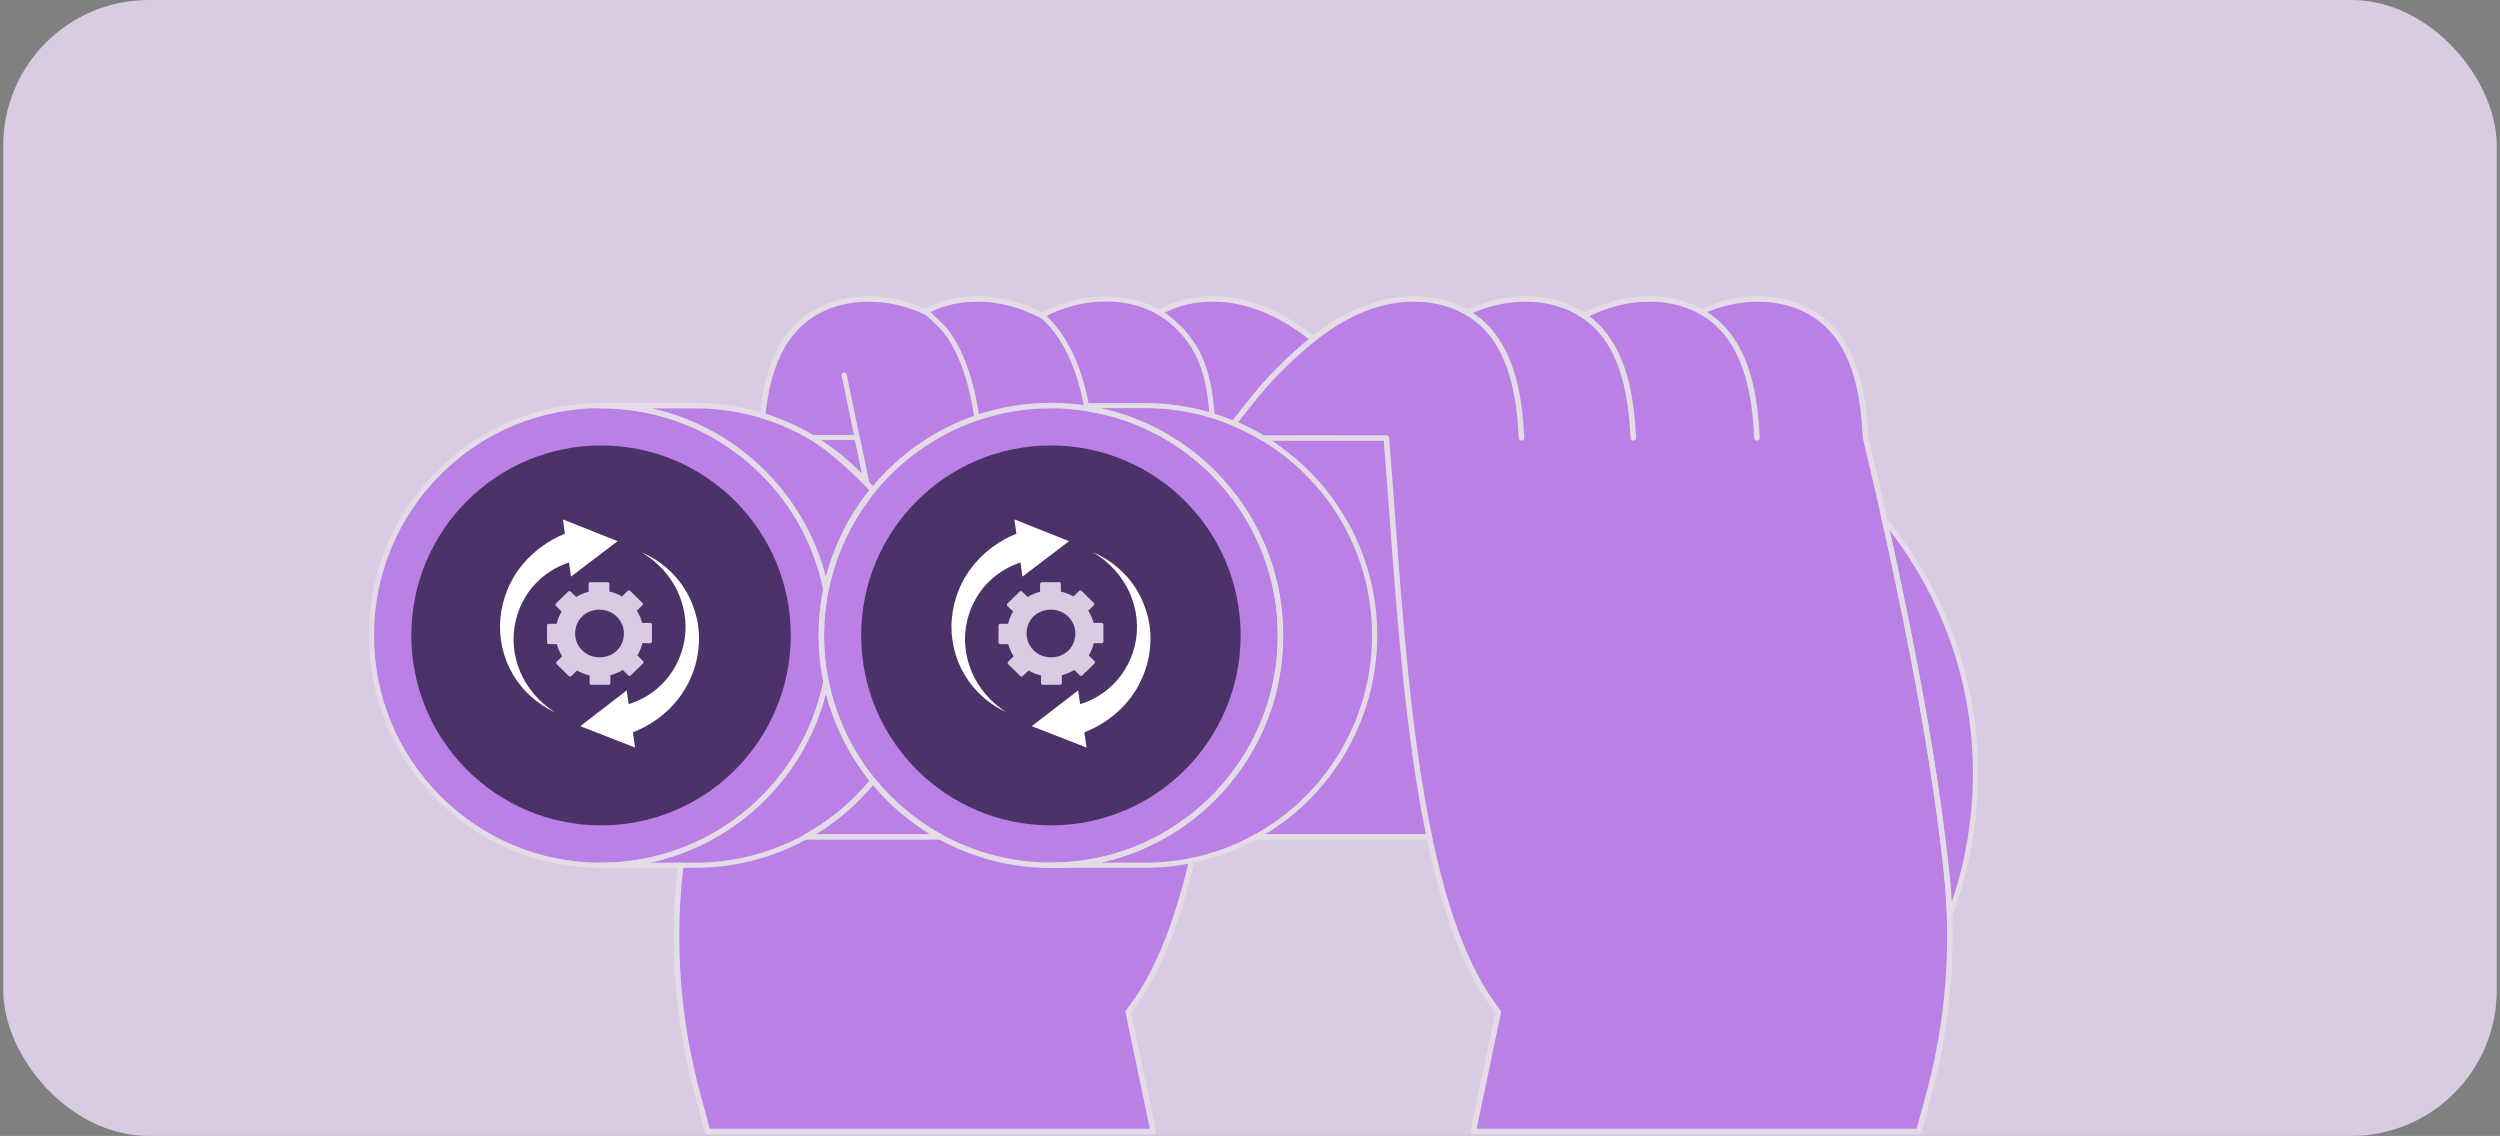
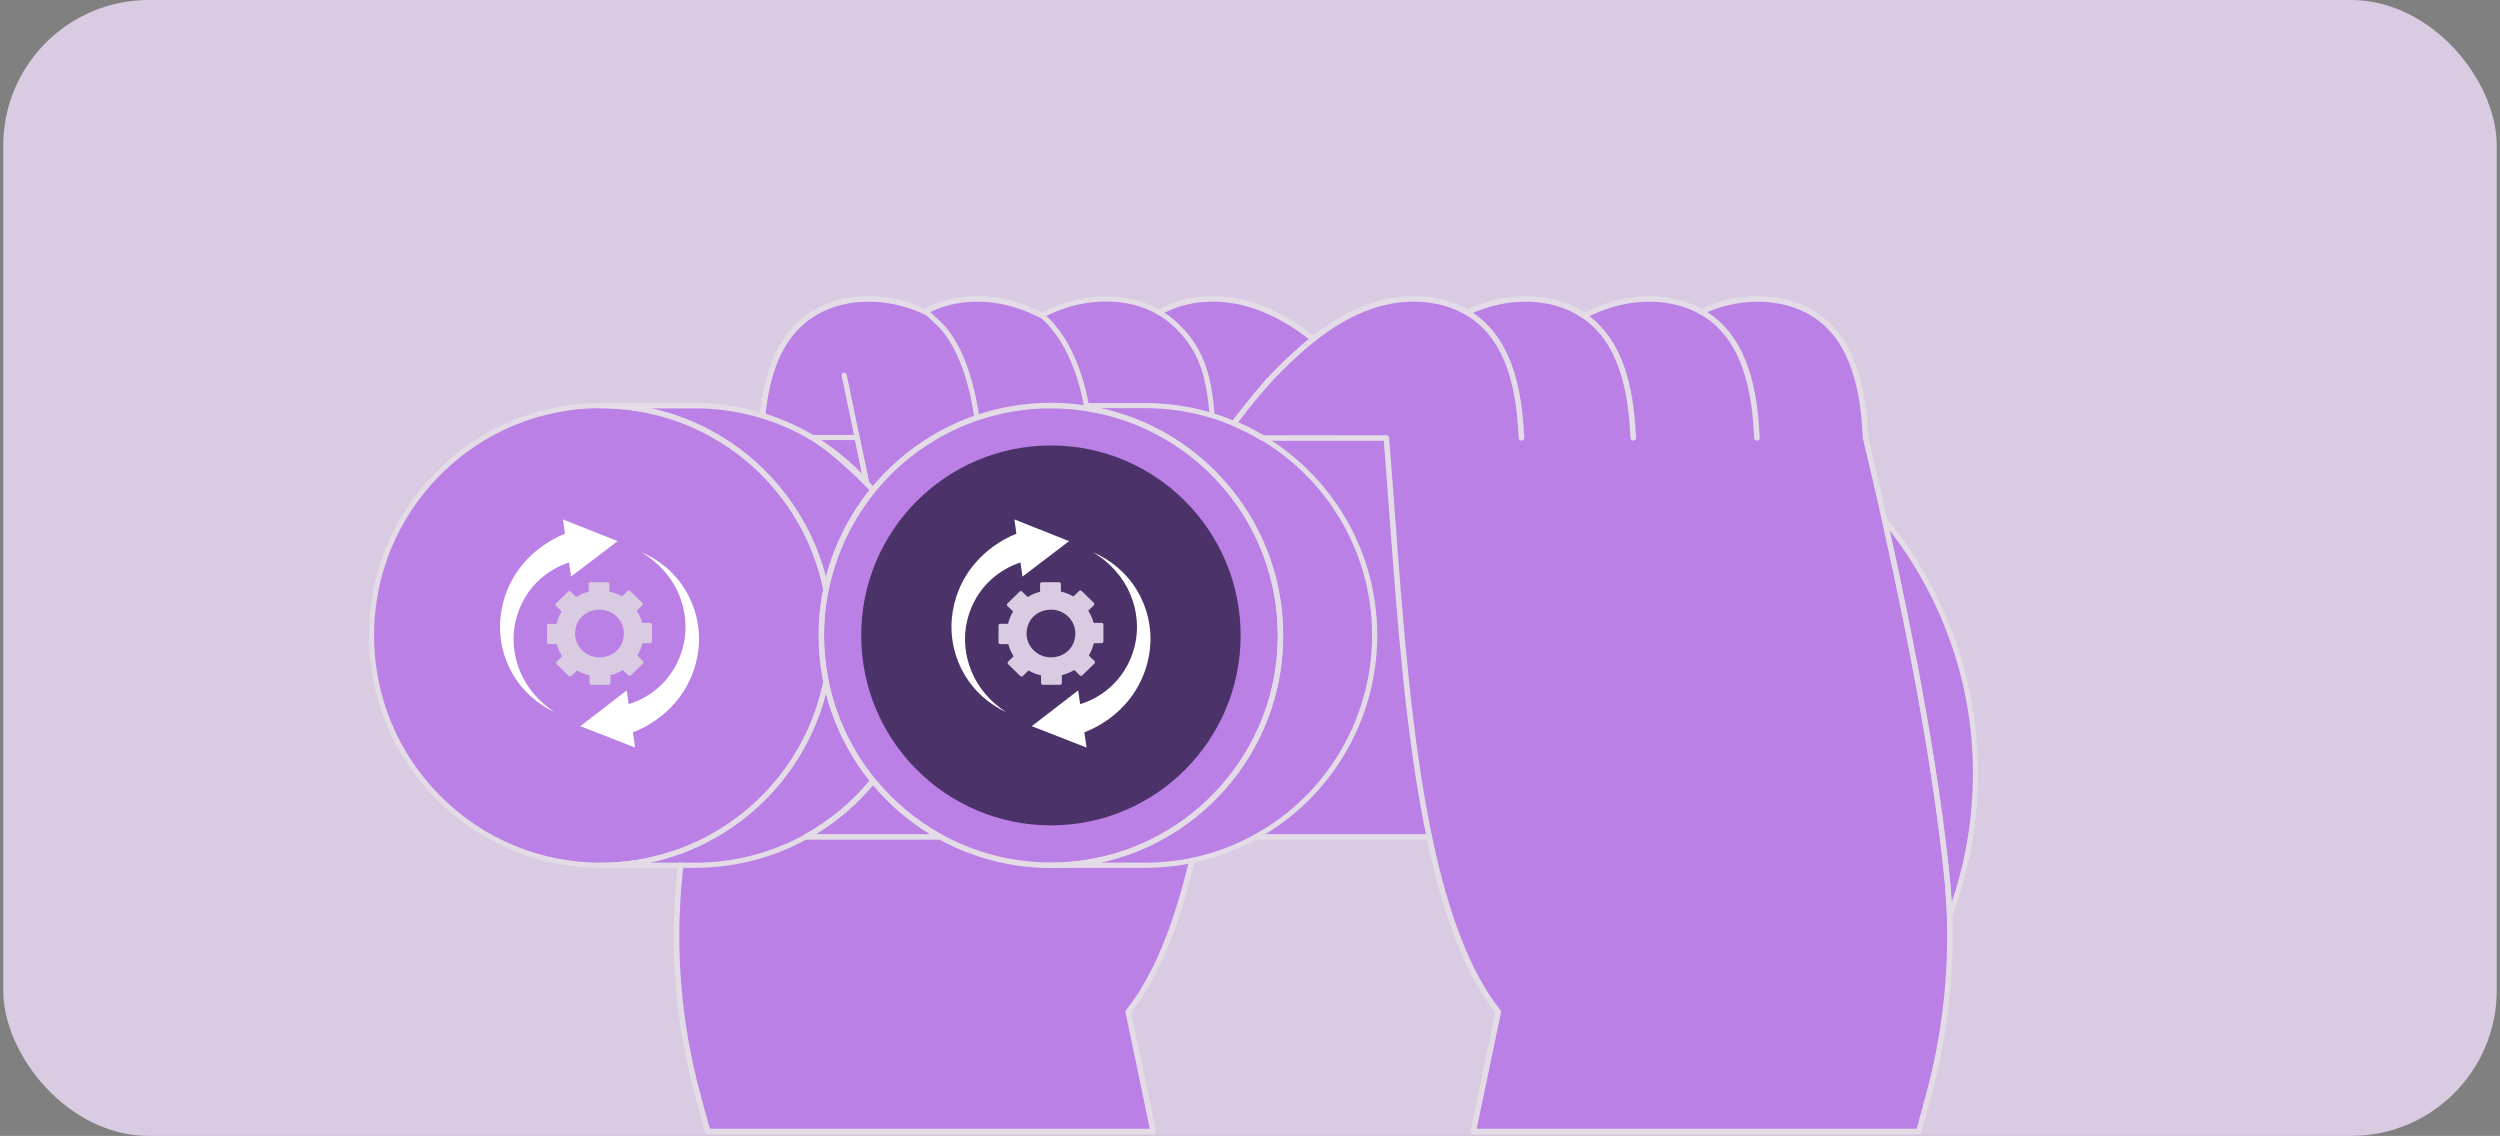
<svg xmlns="http://www.w3.org/2000/svg" width="515" height="234" viewBox="0 0 515 234" fill="none">
  <rect x="0" y="0" width="515" height="234" fill="#808080" stroke="none" />
  <rect x="0.667" width="513.667" height="234" rx="30" fill="#D9CBE1" />
  <path d="M123.819 83.549H143.213C148.04 83.549 152.699 84.274 157.086 85.62C157.855 78.284 159.85 70.939 165.321 66.233C171.346 61.048 180.363 60.493 187.867 63.107C188.801 63.431 189.714 63.8 190.61 64.202C196.407 60.954 203.872 60.886 210.246 63.107C211.791 63.645 213.282 64.299 214.729 65.048L214.857 65.075L214.63 64.941C216.01 64.237 217.433 63.617 218.906 63.107C225.387 60.847 232.993 60.959 238.831 64.368C238.831 64.368 238.831 64.366 238.833 64.366C244.669 60.959 252.274 60.847 258.754 63.107C263.055 64.604 266.944 66.994 270.532 69.827C274.118 66.995 278.004 64.606 282.305 63.107C288.787 60.847 296.393 60.959 302.23 64.37C302.231 64.37 302.231 64.368 302.233 64.368C302.486 64.252 302.738 64.135 302.991 64.025C303.758 63.69 304.539 63.381 305.331 63.107C305.865 62.92 306.405 62.75 306.953 62.598C307.645 62.403 308.347 62.237 309.055 62.097C309.129 62.08 309.2 62.066 309.272 62.056C311.052 61.718 312.868 61.556 314.676 61.585C314.809 61.587 314.945 61.59 315.077 61.595C316.287 61.635 317.488 61.759 318.667 61.973C318.798 61.997 318.929 62.023 319.06 62.049C319.189 62.075 319.318 62.103 319.449 62.132C319.837 62.22 320.223 62.313 320.604 62.42C320.731 62.455 320.859 62.492 320.984 62.531C321.365 62.644 321.741 62.769 322.113 62.903C322.299 62.972 322.485 63.041 322.67 63.114C322.992 63.241 323.305 63.378 323.622 63.523C323.741 63.576 323.857 63.633 323.976 63.686C324.207 63.802 324.438 63.921 324.665 64.042H324.667C324.811 64.118 324.953 64.199 325.094 64.276C325.201 64.337 325.306 64.399 325.409 64.459C325.468 64.496 325.525 64.532 325.585 64.568C325.663 64.616 325.742 64.665 325.819 64.713C325.838 64.725 325.856 64.735 325.875 64.747C325.911 64.772 325.949 64.799 325.987 64.823C326.102 64.897 326.219 64.97 326.333 65.049C326.51 64.958 326.69 64.867 326.871 64.777C327.021 64.701 327.176 64.627 327.326 64.556C327.369 64.535 327.413 64.514 327.456 64.49C327.629 64.408 327.799 64.328 327.973 64.251C328.158 64.166 328.346 64.085 328.53 64.004C328.716 63.921 328.906 63.843 329.093 63.766C329.269 63.693 329.447 63.619 329.626 63.552C330.017 63.395 330.412 63.248 330.81 63.11C331.344 62.924 331.887 62.753 332.431 62.601C333.162 62.399 333.901 62.223 334.651 62.078C336.446 61.732 338.28 61.561 340.106 61.589L340.459 61.594C340.928 61.609 341.397 61.633 341.862 61.671C342.214 61.702 342.562 61.739 342.908 61.782C343.141 61.813 343.372 61.844 343.601 61.882C343.832 61.92 344.061 61.959 344.288 62.003C344.402 62.023 344.516 62.046 344.629 62.072C344.741 62.094 344.859 62.12 344.971 62.144C345.196 62.194 345.42 62.248 345.646 62.304C345.872 62.363 346.094 62.423 346.315 62.487C346.425 62.52 346.535 62.553 346.646 62.587C346.754 62.622 346.864 62.656 346.975 62.693C347.083 62.727 347.192 62.765 347.302 62.803C347.411 62.841 347.519 62.877 347.626 62.917C347.952 63.036 348.272 63.164 348.591 63.297C348.694 63.343 348.801 63.386 348.903 63.434C348.905 63.434 348.905 63.436 348.906 63.434C349.43 63.669 349.944 63.926 350.445 64.207H350.447C351.345 63.805 352.256 63.436 353.188 63.112C360.693 60.498 369.71 61.054 375.734 66.238C382.351 71.93 383.885 81.482 384.315 90.209C385.73 96.106 387.031 101.733 388.234 107.101C396.552 117.261 402.448 129.415 405.185 142.266C408.453 157.654 407.173 173.973 401.612 188.677C402.033 201.153 400.568 213.637 397.282 225.71L395.273 233.096H303.493L308.647 208.456C301.981 200.078 297.548 187.283 294.436 172.405H258.656C254.607 174.637 250.199 176.292 245.538 177.26C242.502 190.059 238.338 201.006 232.409 208.457L237.563 233.097H145.781L143.773 225.712C139.724 210.833 138.44 195.33 140.041 179.991C140.1 179.42 140.163 178.84 140.227 178.248H123.816C97.696 178.248 76.524 157.05 76.524 130.899C76.524 104.747 97.696 83.554 123.816 83.554L123.819 83.549Z" fill="#BA80E6" />
  <path d="M157.086 86.194C157.066 86.194 157.047 86.194 157.026 86.191C156.713 86.158 156.483 85.876 156.518 85.561C157.498 76.182 160.178 69.902 164.949 65.798C167.884 63.274 171.695 61.676 175.974 61.176C179.941 60.714 184.118 61.193 188.055 62.565C188.889 62.855 189.739 63.19 190.583 63.564C196.164 60.548 203.558 60.17 210.434 62.565C211.955 63.096 213.489 63.761 214.991 64.54C215.272 64.685 215.381 65.032 215.236 65.311C215.091 65.593 214.747 65.701 214.466 65.556C213.011 64.803 211.528 64.159 210.058 63.647C203.384 61.321 196.218 61.716 190.89 64.703C190.731 64.79 190.54 64.799 190.376 64.725C189.475 64.32 188.569 63.957 187.681 63.647C183.906 62.332 179.904 61.87 176.108 62.313C172.057 62.786 168.458 64.29 165.697 66.666C161.162 70.568 158.606 76.61 157.657 85.68C157.626 85.975 157.378 86.192 157.088 86.192L157.086 86.194Z" fill="#E3DCE7" />
  <path d="M270.529 70.399C270.404 70.399 270.279 70.36 270.175 70.277C266.241 67.168 262.442 64.999 258.565 63.648C251.755 61.275 244.487 61.73 239.121 64.863C239.109 64.87 239.098 64.875 239.086 64.882C239.007 64.922 238.917 64.944 238.828 64.944C238.512 64.944 238.256 64.687 238.256 64.371C238.256 64.152 238.378 63.962 238.559 63.866C244.209 60.574 251.827 60.087 258.94 62.568C262.94 63.962 266.846 66.191 270.884 69.38C271.132 69.576 271.173 69.935 270.978 70.184C270.866 70.327 270.697 70.401 270.529 70.401V70.399Z" fill="#E3DCE7" />
  <path d="M237.563 233.665H145.783C145.524 233.665 145.298 233.493 145.231 233.242L143.224 225.857C139.126 210.802 137.865 195.349 139.476 179.925C139.519 179.501 139.565 179.073 139.614 178.636L139.662 178.181C139.696 177.867 139.977 177.636 140.291 177.674C140.605 177.708 140.832 177.989 140.798 178.303L140.748 178.759C140.701 179.192 140.654 179.62 140.611 180.043C139.016 195.325 140.267 210.636 144.327 225.555L146.22 232.518H236.86L231.851 208.568C231.816 208.4 231.858 208.228 231.963 208.093C237.399 201.261 241.657 191.129 244.981 177.12C245.054 176.813 245.362 176.621 245.67 176.696C245.977 176.768 246.168 177.077 246.094 177.386C242.765 191.421 238.488 201.634 233.024 208.597L238.123 232.975C238.159 233.144 238.116 233.32 238.008 233.453C237.899 233.587 237.735 233.665 237.563 233.665Z" fill="#E3DCE7" />
  <path d="M179.406 101.186L178.093 99.713C174.883 96.112 171.153 93.041 167.005 90.583L165.344 89.598H176.999L179.406 101.185V101.186ZM169.133 90.657C172.209 92.645 175.04 94.975 177.585 97.61L176.139 90.657H169.133Z" fill="#E3DCE7" />
  <path d="M193.712 172.972H165.985C165.725 172.972 165.495 172.795 165.432 172.543C165.368 172.291 165.482 172.025 165.709 171.899C170.982 168.992 175.59 165.147 179.405 160.469C179.513 160.337 179.675 160.259 179.848 160.259C180.02 160.259 180.182 160.337 180.29 160.469C184.107 165.148 188.717 168.994 193.988 171.899C194.217 172.025 194.331 172.291 194.265 172.543C194.2 172.795 193.972 172.972 193.712 172.972ZM168.111 171.827H191.586C187.149 169.118 183.209 165.73 179.848 161.727C176.487 165.73 172.55 169.118 168.111 171.827Z" fill="#E3DCE7" />
  <path d="M294.436 172.972H258.656C258.341 172.972 258.084 172.715 258.084 172.4C258.084 172.084 258.341 171.827 258.656 171.827H294.436C294.751 171.827 295.008 172.084 295.008 172.4C295.008 172.715 294.751 172.972 294.436 172.972Z" fill="#E3DCE7" />
  <path d="M200.706 86.142C198.918 73.293 194.441 68.219 192.599 66.635C192.299 66.378 192.032 66.114 191.775 65.858C191.317 65.406 190.884 64.978 190.342 64.661L190.874 63.747C191.532 64.131 192.032 64.627 192.518 65.106C192.763 65.348 193.016 65.6 193.288 65.832C199.09 70.825 201.141 81.596 201.754 85.997L200.708 86.144L200.706 86.142Z" fill="#E3DCE7" />
  <path d="M223.275 83.642C221.831 75.604 218.674 69.143 214.383 65.45L215.072 64.647C219.546 68.498 222.828 75.178 224.315 83.454L223.275 83.641V83.642Z" fill="#E3DCE7" />
  <path d="M249.685 86.128C249.411 86.128 249.179 85.916 249.16 85.638C248.569 77.673 247.014 71.716 241.107 66.633C238.34 64.252 234.732 62.743 230.672 62.27C226.869 61.827 222.861 62.289 219.079 63.605C217.678 64.094 216.261 64.701 214.869 65.412C214.609 65.544 214.292 65.441 214.159 65.18C214.026 64.92 214.13 64.601 214.39 64.47C215.825 63.738 217.287 63.112 218.732 62.608C222.663 61.238 226.835 60.759 230.794 61.221C235.064 61.719 238.869 63.314 241.797 65.832C247.981 71.153 249.603 77.326 250.214 85.561C250.237 85.852 250.018 86.106 249.727 86.128C249.713 86.128 249.701 86.128 249.687 86.128H249.685Z" fill="#E3DCE7" />
  <path d="M178.486 99.891C178.242 99.891 178.021 99.718 177.969 99.47L173.382 77.394C173.324 77.107 173.506 76.828 173.792 76.767C174.078 76.709 174.358 76.891 174.418 77.178L179.005 99.254C179.064 99.541 178.881 99.82 178.595 99.88C178.559 99.887 178.522 99.891 178.486 99.891Z" fill="#E3DCE7" />
  <path d="M123.818 178.773C111.044 178.773 99.035 173.792 90.004 164.75C80.973 155.706 76 143.683 76 130.894C76 118.104 80.973 106.083 90.004 97.041C99.035 87.999 111.044 83.019 123.818 83.019C127.116 83.019 130.415 83.359 133.622 84.027C142.755 85.933 151.08 90.457 157.698 97.111C164.319 103.767 168.804 112.125 170.668 121.279C170.682 121.348 170.682 121.42 170.668 121.489C170.043 124.569 169.726 127.733 169.726 130.894C169.726 134.054 170.043 137.229 170.668 140.296C170.675 140.331 170.679 140.367 170.679 140.401C170.679 140.436 170.675 140.477 170.668 140.512C168.804 149.666 164.319 158.021 157.698 164.679C151.08 171.333 142.753 175.857 133.622 177.763C130.414 178.433 127.116 178.771 123.818 178.771V178.773ZM123.818 84.077C111.326 84.077 99.583 88.948 90.752 97.789C81.921 106.631 77.056 118.389 77.056 130.894C77.056 143.398 81.921 155.157 90.752 164.001C99.583 172.845 111.326 177.715 123.818 177.715C127.043 177.715 130.271 177.384 133.407 176.728C142.335 174.865 150.476 170.44 156.949 163.934C163.4 157.449 167.777 149.316 169.612 140.405C168.987 137.299 168.67 134.101 168.67 130.894C168.67 127.686 168.987 124.501 169.612 121.386C167.777 112.476 163.4 104.344 156.95 97.858C150.478 91.351 142.336 86.927 133.407 85.064C130.269 84.41 127.043 84.079 123.818 84.079V84.077Z" fill="#E3DCE7" />
  <path d="M143.212 178.773H123.819C123.528 178.773 123.29 178.536 123.29 178.243C123.29 177.95 123.526 177.713 123.819 177.713C127.045 177.713 130.273 177.382 133.409 176.727C137.935 175.781 142.285 174.168 146.337 171.934C158.403 165.285 166.895 153.753 169.635 140.3C169.684 140.053 169.902 139.877 170.151 139.877C170.401 139.877 170.618 140.055 170.668 140.3C172.169 147.663 175.485 154.645 180.256 160.494C180.415 160.689 180.415 160.968 180.256 161.163C176.351 165.951 171.635 169.886 166.24 172.862C159.227 176.728 151.262 178.771 143.212 178.771V178.773ZM133.858 177.715H143.212C151.086 177.715 158.873 175.717 165.732 171.937C170.884 169.097 175.402 165.361 179.167 160.828C174.919 155.523 171.832 149.328 170.155 142.772C166.902 155.558 158.506 166.439 146.849 172.864C142.774 175.108 138.406 176.74 133.86 177.715H133.858Z" fill="#E3DCE7" />
  <path d="M170.155 121.953C169.883 121.953 169.648 121.762 169.595 121.496C166.967 108.605 158.946 97.353 147.587 90.623C143.181 88.009 138.408 86.153 133.4 85.109C130.266 84.455 127.042 84.124 123.819 84.124C123.504 84.124 123.247 83.867 123.247 83.551C123.247 83.235 123.504 82.978 123.819 82.978H143.212C151.8 82.978 160.221 85.281 167.565 89.638C171.723 92.101 177.44 97.527 180.27 100.572C180.485 100.803 180.471 101.166 180.241 101.381C180.01 101.597 179.648 101.583 179.432 101.352C176.648 98.355 171.035 93.026 166.983 90.623C159.816 86.372 151.597 84.124 143.212 84.124H134.263C139.166 85.216 143.841 87.069 148.169 89.638C159.089 96.107 166.998 106.657 170.155 118.846C171.766 112.639 174.652 106.733 178.581 101.638C178.774 101.388 179.134 101.342 179.382 101.535C179.632 101.728 179.679 102.087 179.486 102.337C175.157 107.951 172.124 114.576 170.715 121.494C170.662 121.76 170.427 121.953 170.155 121.953Z" fill="#E3DCE7" />
  <path d="M401.171 191.333L401.083 188.693C400.989 185.829 400.787 182.919 400.487 180.041C398.438 160.39 394.143 135.886 387.717 107.211L387.229 105.036L388.641 106.759C397.063 117.047 402.962 129.286 405.698 142.153C407.333 149.849 407.85 157.792 407.233 165.764C406.618 173.714 404.892 181.487 402.104 188.862L401.17 191.333H401.171ZM389.249 109.219C395.406 136.972 399.539 160.753 401.538 179.93C401.747 181.937 401.909 183.961 402.019 185.974C404.245 179.447 405.643 172.634 406.181 165.682C406.789 157.811 406.279 149.97 404.664 142.372C402.121 130.409 396.805 118.993 389.247 109.218L389.249 109.219Z" fill="#E3DCE7" />
  <path d="M313.432 90.776C313.128 90.776 312.877 90.538 312.861 90.233C312.468 82.283 311.161 72.418 304.478 66.669C303.699 66 302.848 65.393 301.945 64.865C301.673 64.706 301.58 64.354 301.74 64.082C301.899 63.809 302.25 63.716 302.522 63.876C303.484 64.439 304.394 65.086 305.224 65.802C312.238 71.837 313.601 81.998 314.004 90.178C314.019 90.493 313.776 90.763 313.461 90.778C313.451 90.778 313.442 90.778 313.432 90.778V90.776Z" fill="#E3DCE7" />
  <path d="M336.458 90.776C336.155 90.776 335.903 90.538 335.888 90.233C335.495 82.281 334.187 72.416 327.505 66.668C327.04 66.266 326.536 65.881 326.011 65.52C325.637 65.263 325.232 65.011 324.811 64.772C324.537 64.615 324.441 64.266 324.598 63.99C324.755 63.716 325.103 63.619 325.378 63.776C325.826 64.031 326.257 64.301 326.657 64.575C327.219 64.958 327.755 65.37 328.251 65.8C335.264 71.831 336.627 81.995 337.03 90.176C337.046 90.492 336.803 90.761 336.488 90.776C336.477 90.776 336.469 90.776 336.458 90.776Z" fill="#E3DCE7" />
  <path d="M361.938 90.776C361.635 90.776 361.384 90.538 361.368 90.233C360.975 82.283 359.667 72.42 352.985 66.668C352.125 65.927 351.177 65.267 350.169 64.704C349.894 64.551 349.794 64.202 349.949 63.926C350.102 63.65 350.45 63.552 350.726 63.705C351.801 64.306 352.813 65.01 353.731 65.802C360.744 71.837 362.107 81.998 362.511 90.178C362.526 90.493 362.283 90.763 361.968 90.778C361.957 90.778 361.949 90.778 361.938 90.778V90.776Z" fill="#E3DCE7" />
  <path d="M395.273 233.665H303.493C303.32 233.665 303.157 233.587 303.048 233.453C302.939 233.318 302.896 233.144 302.932 232.975L308.031 208.597C301.968 200.868 297.336 189.062 293.876 172.519C289.621 152.181 287.805 127.56 286.201 105.838C285.815 100.605 285.449 95.652 285.056 90.811H281.789L274.852 90.807C274.828 90.807 274.804 90.807 274.78 90.802H270.529H266.272C266.248 90.806 266.224 90.807 266.2 90.807L260.126 90.812C260.021 90.812 259.916 90.783 259.826 90.728C259.769 90.694 259.712 90.657 259.655 90.624C257.812 89.531 255.89 88.563 253.942 87.745C253.778 87.676 253.655 87.534 253.609 87.364C253.564 87.191 253.6 87.008 253.709 86.867C256.776 82.892 259.559 79.352 262.564 76.303C265.359 73.469 267.777 71.269 270.172 69.378C274.209 66.188 278.116 63.959 282.112 62.567C289.127 60.122 296.631 60.56 302.254 63.728C302.421 63.652 302.59 63.576 302.758 63.502C303.553 63.153 304.354 62.839 305.14 62.567C305.69 62.375 306.246 62.201 306.796 62.047C307.506 61.849 308.228 61.678 308.941 61.537C309.01 61.521 309.093 61.504 309.177 61.49C310.999 61.145 312.854 60.983 314.681 61.012L314.881 61.017C314.948 61.019 315.017 61.021 315.084 61.023C316.342 61.064 317.578 61.195 318.765 61.411C318.88 61.431 318.997 61.454 319.115 61.478L319.166 61.488C319.294 61.514 319.421 61.542 319.547 61.569L319.566 61.573C320.006 61.671 320.393 61.768 320.753 61.868C320.883 61.904 321.01 61.942 321.139 61.98C321.56 62.108 321.937 62.232 322.304 62.365C322.497 62.436 322.688 62.506 322.876 62.581C323.18 62.7 323.5 62.838 323.855 63L324.21 63.165C324.21 63.165 324.22 63.171 324.226 63.174C324.45 63.286 324.675 63.402 324.898 63.517C324.91 63.523 324.923 63.529 324.935 63.536C325.025 63.585 325.113 63.635 325.203 63.683L325.366 63.773C325.485 63.842 325.592 63.904 325.697 63.966C325.819 64.04 325.937 64.112 326.054 64.187L326.173 64.261C326.238 64.304 326.302 64.345 326.366 64.389C326.448 64.345 326.533 64.304 326.617 64.263C326.769 64.187 326.927 64.109 327.083 64.037L327.21 63.974C327.386 63.89 327.562 63.809 327.736 63.73C327.923 63.643 328.113 63.559 328.302 63.478C328.489 63.395 328.68 63.316 328.873 63.236C329.064 63.157 329.24 63.084 329.419 63.015C329.793 62.867 330.188 62.72 330.618 62.568C331.159 62.38 331.716 62.204 332.274 62.049C333.015 61.844 333.777 61.664 334.537 61.516C336.396 61.157 338.271 60.988 340.11 61.016L340.466 61.023C340.949 61.036 341.431 61.064 341.903 61.102C342.308 61.138 342.658 61.174 342.975 61.216C343.213 61.247 343.449 61.281 343.682 61.318C343.921 61.357 344.154 61.397 344.386 61.44C344.505 61.463 344.622 61.487 344.74 61.511L344.797 61.523C344.895 61.544 344.995 61.564 345.091 61.587C345.317 61.637 345.546 61.692 345.777 61.749C346.006 61.809 346.237 61.87 346.47 61.939C346.577 61.968 346.694 62.003 346.813 62.041C346.911 62.07 347.018 62.104 347.124 62.139L347.142 62.144C347.228 62.172 347.309 62.201 347.393 62.229L347.479 62.258C347.595 62.298 347.707 62.337 347.819 62.379C348.134 62.492 348.458 62.62 348.806 62.769L348.877 62.8C348.949 62.831 349.022 62.862 349.092 62.895C349.106 62.9 349.122 62.905 349.135 62.912C349.592 63.117 350.038 63.338 350.466 63.569C351.319 63.193 352.166 62.858 352.992 62.57C356.929 61.199 361.106 60.717 365.073 61.181C369.351 61.68 373.163 63.279 376.098 65.803C383.095 71.823 384.467 81.955 384.875 90.126C386.23 95.781 387.545 101.449 388.782 106.975C395.216 135.691 399.519 160.238 401.573 179.932C401.874 182.834 402.078 185.77 402.174 188.662C402.598 201.191 401.133 213.707 397.825 225.863L395.817 233.249C395.75 233.498 395.523 233.672 395.266 233.672L395.273 233.665ZM304.196 232.519H394.835L396.729 225.556C400.008 213.511 401.459 201.108 401.039 188.695C400.944 185.831 400.742 182.922 400.442 180.046C398.394 160.397 394.098 135.895 387.674 107.221C386.433 101.685 385.115 96.004 383.759 90.338C383.75 90.304 383.745 90.269 383.743 90.233C383.35 82.281 382.043 72.416 375.36 66.668C372.6 64.292 369 62.788 364.949 62.315C361.153 61.871 357.15 62.334 353.376 63.648C352.497 63.956 351.591 64.318 350.683 64.727C350.521 64.799 350.323 64.792 350.168 64.704C349.704 64.445 349.215 64.199 348.712 63.971C348.696 63.966 348.682 63.959 348.667 63.954C348.589 63.919 348.51 63.885 348.432 63.852L348.363 63.823C348.038 63.685 347.733 63.564 347.433 63.455C347.324 63.416 347.219 63.379 347.114 63.341L347.03 63.312C346.952 63.286 346.875 63.258 346.799 63.234L346.785 63.231C346.682 63.198 346.58 63.165 346.478 63.134C346.368 63.1 346.265 63.069 346.161 63.039C345.936 62.972 345.717 62.915 345.5 62.857C345.286 62.803 345.067 62.75 344.846 62.701C344.752 62.679 344.66 62.66 344.569 62.641L344.51 62.629C344.402 62.606 344.293 62.584 344.183 62.563C343.957 62.522 343.733 62.482 343.506 62.444C343.287 62.41 343.06 62.379 342.832 62.348C342.527 62.308 342.201 62.273 341.812 62.239C341.361 62.203 340.899 62.177 340.442 62.163L340.094 62.156C338.338 62.13 336.539 62.292 334.759 62.636C334.029 62.779 333.298 62.951 332.586 63.148C332.052 63.298 331.516 63.466 330.999 63.647C330.584 63.792 330.203 63.933 329.838 64.078C329.66 64.145 329.493 64.214 329.326 64.283C329.128 64.364 328.945 64.44 328.763 64.521C328.575 64.603 328.392 64.684 328.209 64.766C328.041 64.842 327.872 64.922 327.705 65.003L327.57 65.068C327.422 65.137 327.274 65.212 327.127 65.284C326.946 65.374 326.769 65.463 326.593 65.555C326.59 65.555 326.586 65.558 326.585 65.56C326.404 65.65 326.173 65.636 326.004 65.52C325.856 65.419 325.707 65.32 325.559 65.224L325.451 65.156C325.339 65.086 325.225 65.017 325.113 64.948C325.016 64.891 324.911 64.83 324.808 64.77L324.649 64.682C324.575 64.641 324.499 64.599 324.424 64.558C324.415 64.554 324.406 64.549 324.4 64.546C324.177 64.428 323.952 64.313 323.728 64.201L323.385 64.04C323.05 63.886 322.747 63.757 322.461 63.645C322.28 63.572 322.099 63.507 321.918 63.44C321.574 63.316 321.215 63.196 320.822 63.077C320.698 63.041 320.576 63.005 320.454 62.97C320.112 62.876 319.744 62.784 319.325 62.689L319.309 62.686C319.189 62.66 319.07 62.634 318.949 62.61L318.899 62.599C318.789 62.577 318.679 62.556 318.568 62.536C317.435 62.329 316.254 62.204 315.062 62.165C315 62.165 314.929 62.161 314.857 62.16L314.667 62.154C312.922 62.129 311.142 62.282 309.381 62.617C309.305 62.629 309.244 62.641 309.184 62.655C308.483 62.793 307.79 62.957 307.109 63.148C306.584 63.295 306.05 63.462 305.522 63.647C304.764 63.911 303.992 64.214 303.224 64.551C302.974 64.659 302.729 64.772 302.483 64.885C302.316 64.966 302.107 64.96 301.943 64.865C296.577 61.728 289.308 61.275 282.494 63.647C278.619 64.998 274.823 67.166 270.887 70.275C268.528 72.137 266.145 74.307 263.384 77.107C260.57 79.961 257.939 83.273 255.072 86.981C256.835 87.754 258.57 88.644 260.24 89.634C260.257 89.644 260.274 89.655 260.291 89.665L266.128 89.66C266.152 89.657 266.172 89.648 266.202 89.655H270.534H274.862C274.888 89.655 274.912 89.655 274.936 89.66L281.795 89.665H285.589V89.663C285.741 89.663 285.885 89.724 285.994 89.831C286.096 89.933 286.154 90.067 286.161 90.21C286.569 95.217 286.947 100.334 287.347 105.751C288.947 127.438 290.762 152.019 294.999 172.282C298.454 188.798 303.065 200.513 309.098 208.095C309.205 208.228 309.244 208.402 309.21 208.57L304.201 232.519H304.196Z" fill="#E3DCE7" />
  <path d="M216.489 178.816C208.428 178.816 200.457 176.771 193.436 172.902C188.036 169.926 183.315 165.985 179.405 161.192C174.521 155.206 171.128 148.058 169.591 140.522C169.59 140.512 169.588 140.501 169.586 140.489C168.95 137.358 168.626 134.128 168.626 130.894C168.626 127.659 168.95 124.422 169.591 121.27C169.593 121.258 169.597 121.246 169.6 121.236C171.046 114.157 174.151 107.382 178.579 101.637C178.872 101.259 179.141 100.919 179.407 100.596C182.992 96.202 187.274 92.515 192.134 89.636C194.944 87.968 197.939 86.586 201.036 85.53C201.08 85.513 201.125 85.499 201.17 85.483L201.199 85.473C206.11 83.817 211.256 82.975 216.489 82.975C218.994 82.975 221.515 83.171 223.983 83.559C224.779 83.686 225.559 83.829 226.304 83.984C226.728 84.072 227.074 84.15 227.395 84.225C227.538 84.258 227.681 84.293 227.825 84.329C228.458 84.481 229.08 84.646 229.674 84.817C229.8 84.853 229.926 84.89 230.053 84.928C230.427 85.036 230.774 85.143 231.105 85.252C231.251 85.297 231.404 85.349 231.556 85.399C231.794 85.476 232.035 85.561 232.276 85.644L232.337 85.664C232.435 85.699 232.537 85.733 232.635 85.77L232.943 85.882C233.097 85.937 233.252 85.996 233.408 86.056L233.427 86.063C233.572 86.116 233.717 86.172 233.862 86.228C234.167 86.347 234.468 86.47 234.768 86.593C235.039 86.705 235.307 86.82 235.574 86.938C235.886 87.072 236.198 87.214 236.51 87.357L236.577 87.388C236.651 87.422 236.727 87.457 236.8 87.493L236.812 87.498C237.017 87.595 237.222 87.692 237.427 87.792C237.999 88.071 238.58 88.37 239.153 88.68C239.407 88.816 239.66 88.956 239.912 89.099L240.11 89.21C240.356 89.351 240.597 89.491 240.839 89.634C241.288 89.9 241.728 90.169 242.145 90.436L242.174 90.455C242.379 90.587 242.583 90.719 242.788 90.854C243.001 90.995 243.213 91.137 243.422 91.278C243.637 91.427 243.849 91.573 244.059 91.72C244.268 91.868 244.471 92.015 244.673 92.163C244.835 92.281 244.998 92.401 245.16 92.524C245.205 92.557 245.253 92.593 245.302 92.633C245.496 92.774 245.682 92.921 245.841 93.047C245.862 93.062 245.881 93.078 245.901 93.093L245.944 93.126C246.132 93.274 246.308 93.414 246.485 93.557C246.699 93.73 246.913 93.904 247.121 94.078C247.297 94.227 247.471 94.372 247.64 94.522C248.138 94.95 248.639 95.4 249.127 95.854C249.291 96.005 249.453 96.161 249.615 96.316C249.716 96.413 249.818 96.511 249.918 96.611C250.092 96.78 250.271 96.958 250.445 97.135C250.618 97.308 250.786 97.482 250.957 97.66C251.844 98.583 252.703 99.549 253.507 100.531C253.666 100.722 253.824 100.919 253.979 101.116C254.362 101.6 254.676 102.008 254.963 102.396C254.972 102.406 254.979 102.418 254.988 102.43C255.094 102.575 255.199 102.72 255.306 102.867C255.623 103.305 255.928 103.745 256.242 104.213C256.363 104.392 256.478 104.564 256.59 104.737C256.637 104.806 256.688 104.887 256.738 104.966C256.847 105.134 256.964 105.315 257.076 105.498C257.176 105.657 257.276 105.819 257.374 105.981L257.474 106.145C257.732 106.569 257.984 107.004 258.227 107.437L258.28 107.534C258.511 107.944 258.739 108.365 258.978 108.826C258.982 108.833 258.992 108.853 258.996 108.86C259.113 109.088 259.22 109.3 259.326 109.514C259.442 109.742 259.556 109.978 259.666 110.211C259.776 110.439 259.886 110.674 259.993 110.908C260.098 111.136 260.202 111.365 260.303 111.597C260.307 111.603 260.31 111.612 260.314 111.619C260.417 111.852 260.517 112.088 260.615 112.325C260.714 112.552 260.808 112.79 260.905 113.027C260.91 113.037 260.913 113.049 260.917 113.06V113.063C261.01 113.291 261.101 113.519 261.187 113.746C261.191 113.755 261.194 113.765 261.199 113.776C261.279 113.984 261.358 114.191 261.432 114.4L261.465 114.493C261.477 114.526 261.489 114.559 261.501 114.593C261.577 114.795 261.651 115.009 261.725 115.227C261.889 115.701 262.052 116.201 262.211 116.709C262.33 117.088 262.444 117.473 262.557 117.882C262.697 118.375 262.833 118.889 262.969 119.453C263.004 119.595 263.04 119.742 263.074 119.885C263.148 120.195 263.221 120.525 263.305 120.922C263.341 121.082 263.374 121.248 263.407 121.413C263.453 121.631 263.496 121.862 263.54 122.091C263.574 122.283 263.607 122.464 263.638 122.645C263.655 122.742 263.674 122.845 263.689 122.95C263.717 123.121 263.746 123.296 263.772 123.468L263.789 123.58C263.801 123.658 263.814 123.735 263.824 123.813C263.853 124.006 263.884 124.217 263.912 124.427C263.939 124.627 263.967 124.836 263.991 125.047C264.001 125.114 264.01 125.195 264.02 125.278L264.034 125.39C264.056 125.585 264.075 125.776 264.096 125.966L264.108 126.077C264.132 126.332 264.156 126.579 264.175 126.827C264.194 127.034 264.212 127.248 264.225 127.465V127.479C264.234 127.572 264.241 127.662 264.244 127.755C264.256 127.947 264.268 128.15 264.279 128.354V128.394C264.284 128.426 264.286 128.466 264.286 128.507C264.31 128.997 264.327 129.503 264.337 130.055V130.103C264.343 130.36 264.344 130.628 264.344 130.895C264.344 131.163 264.343 131.415 264.337 131.673C264.334 131.948 264.327 132.31 264.311 132.676C264.305 132.921 264.293 133.173 264.277 133.426C264.265 133.656 264.253 133.887 264.237 134.12C264.234 134.206 264.225 134.306 264.217 134.406C264.203 134.632 264.186 134.86 264.165 135.086C264.139 135.384 264.11 135.686 264.079 135.986C264.055 136.212 264.029 136.435 264.003 136.659C263.965 136.977 263.924 137.292 263.879 137.606C263.853 137.812 263.827 137.989 263.798 138.157C263.791 138.215 263.782 138.272 263.772 138.331L263.767 138.366C263.755 138.448 263.741 138.533 263.727 138.616C263.701 138.778 263.672 138.945 263.643 139.114L263.631 139.183C263.593 139.411 263.55 139.639 263.507 139.867C263.445 140.201 263.374 140.55 263.3 140.902C263.255 141.112 263.21 141.324 263.162 141.535L263.147 141.606C263.14 141.633 263.135 141.661 263.128 141.688C263.081 141.887 263.033 142.09 262.983 142.296C262.976 142.337 262.966 142.38 262.954 142.422C262.893 142.67 262.83 142.92 262.764 143.167C262.709 143.372 262.654 143.578 262.597 143.781C262.569 143.883 262.54 143.99 262.509 144.099L262.499 144.137C262.444 144.332 262.387 144.526 262.328 144.718C262.326 144.725 262.325 144.732 262.321 144.739L262.311 144.773C262.249 144.978 262.187 145.184 262.121 145.389L262.109 145.427C262.104 145.444 262.097 145.46 262.094 145.475C262.092 145.482 262.09 145.487 262.089 145.494C262.006 145.751 261.923 146.003 261.837 146.257L261.803 146.362C261.732 146.569 261.663 146.771 261.592 146.971C261.498 147.239 261.399 147.504 261.299 147.768C261.208 148.017 261.11 148.265 261.012 148.514C260.834 148.966 260.643 149.43 260.441 149.894C260.315 150.187 260.185 150.482 260.052 150.775C259.948 151 259.847 151.22 259.742 151.44C259.612 151.716 259.476 151.997 259.337 152.273C259.239 152.471 259.139 152.668 259.035 152.865C258.918 153.094 258.794 153.329 258.666 153.563C258.542 153.794 258.418 154.026 258.289 154.253C258.289 154.253 258.284 154.262 258.282 154.267C258.155 154.495 258.029 154.721 257.896 154.949C257.777 155.154 257.657 155.358 257.534 155.561L257.491 155.632C257.353 155.858 257.216 156.082 257.078 156.303C256.964 156.486 256.849 156.669 256.731 156.848C256.7 156.898 256.664 156.953 256.63 157.007C256.525 157.171 256.414 157.338 256.301 157.506C256.168 157.706 256.032 157.908 255.892 158.106C255.792 158.251 255.699 158.387 255.603 158.52C255.484 158.689 255.361 158.862 255.234 159.034C255.12 159.191 255.001 159.355 254.881 159.515C254.436 160.114 253.962 160.72 253.475 161.313C253.369 161.441 253.261 161.572 253.151 161.701C253.047 161.826 252.939 161.953 252.828 162.083C252.725 162.205 252.615 162.334 252.503 162.459C252.413 162.566 252.318 162.673 252.224 162.776C251.967 163.064 251.726 163.328 251.488 163.582C251.377 163.701 251.265 163.822 251.15 163.942C250.58 164.545 249.982 165.14 249.375 165.713C249.256 165.826 249.134 165.942 249.01 166.056C248.763 166.285 248.488 166.535 248.169 166.817C247.954 167.008 247.733 167.2 247.511 167.389C247.392 167.491 247.271 167.593 247.151 167.693C247.009 167.812 246.865 167.933 246.72 168.052C246.516 168.219 246.31 168.383 246.101 168.545C245.993 168.633 245.877 168.723 245.76 168.813L245.729 168.837C245.564 168.968 245.391 169.099 245.217 169.227C244.668 169.641 244.083 170.06 243.485 170.471C243.299 170.6 243.11 170.728 242.919 170.855C242.705 170.999 242.488 171.138 242.271 171.278C242.19 171.33 242.107 171.383 242.024 171.435C241.826 171.561 241.623 171.687 241.418 171.813C241.254 171.915 241.085 172.015 240.916 172.115C240.711 172.237 240.504 172.36 240.294 172.481C240.043 172.624 239.794 172.764 239.545 172.902C239.538 172.905 239.531 172.909 239.524 172.912L239.507 172.921C239.493 172.928 239.479 172.934 239.467 172.941C239.248 173.064 239.029 173.179 238.809 173.297L238.79 173.307C238.79 173.307 238.767 173.319 238.762 173.321C238.516 173.452 238.256 173.585 237.992 173.718C237.753 173.84 237.492 173.97 237.206 174.106C236.979 174.215 236.748 174.325 236.517 174.432C236.472 174.453 236.438 174.468 236.402 174.485C236.357 174.506 236.314 174.527 236.269 174.546C236.052 174.644 235.829 174.744 235.607 174.841C235.402 174.931 235.194 175.02 234.985 175.105C234.889 175.148 234.78 175.193 234.672 175.236C234.649 175.246 234.63 175.253 234.613 175.26C234.413 175.345 234.21 175.424 234.008 175.503C233.994 175.51 233.979 175.517 233.965 175.522C233.722 175.617 233.477 175.71 233.229 175.804C233.221 175.807 233.202 175.814 233.183 175.821C233.178 175.823 233.16 175.829 233.155 175.831L233.107 175.848C232.883 175.929 232.661 176.012 232.437 176.092C231.734 176.34 231.02 176.573 230.315 176.783L230.284 176.792C230.119 176.842 229.954 176.89 229.785 176.94C229.497 177.023 229.209 177.104 228.923 177.18C228.914 177.182 228.894 177.189 228.873 177.194L228.851 177.201C228.851 177.201 228.832 177.206 228.825 177.208L228.785 177.218C228.554 177.279 228.322 177.339 228.089 177.398C228.08 177.399 228.072 177.401 228.061 177.405C228.039 177.41 228.022 177.415 228.006 177.418C227.777 177.475 227.548 177.532 227.317 177.584C227.259 177.6 227.186 177.615 227.114 177.631C226.85 177.691 226.578 177.751 226.307 177.808C223.095 178.478 219.792 178.818 216.492 178.818L216.489 178.816ZM170.718 140.32C172.219 147.666 175.529 154.633 180.29 160.468C184.107 165.147 188.717 168.992 193.988 171.898C200.839 175.674 208.619 177.67 216.489 177.67C219.711 177.67 222.935 177.339 226.07 176.685C226.333 176.63 226.599 176.571 226.864 176.511C226.931 176.497 226.991 176.483 227.05 176.469C227.29 176.416 227.514 176.361 227.739 176.304C227.748 176.302 227.757 176.3 227.765 176.299C227.786 176.294 227.803 176.29 227.819 176.285C228.044 176.228 228.27 176.169 228.494 176.111L228.523 176.104C228.546 176.097 228.566 176.092 228.591 176.086L228.616 176.08C228.908 176.002 229.19 175.923 229.466 175.843C229.628 175.795 229.793 175.747 229.957 175.698L229.986 175.69C230.672 175.483 231.368 175.257 232.052 175.015C232.269 174.937 232.49 174.856 232.711 174.775L232.759 174.758C232.759 174.758 232.783 174.749 232.802 174.742C232.805 174.742 232.821 174.736 232.824 174.734C233.059 174.646 233.29 174.558 233.519 174.468C233.529 174.463 233.539 174.46 233.55 174.454C233.557 174.451 233.565 174.447 233.574 174.444C233.779 174.363 233.984 174.282 234.187 174.197C234.194 174.194 234.201 174.192 234.208 174.189C234.211 174.189 234.215 174.185 234.218 174.185C234.323 174.142 234.427 174.101 234.532 174.054C234.747 173.964 234.949 173.878 235.151 173.79C235.369 173.695 235.585 173.599 235.8 173.5C235.843 173.481 235.881 173.464 235.919 173.447C235.96 173.428 236.002 173.409 236.043 173.39C236.26 173.29 236.486 173.181 236.71 173.074C236.989 172.941 237.237 172.817 237.473 172.696C237.734 172.565 237.987 172.436 238.237 172.303C238.24 172.301 238.259 172.293 238.263 172.291L238.268 172.287C238.485 172.172 238.7 172.058 238.916 171.937C238.923 171.934 238.931 171.929 238.938 171.925L238.955 171.917C238.969 171.91 238.983 171.901 238.997 171.894C239.24 171.76 239.481 171.623 239.722 171.487C239.924 171.371 240.125 171.252 240.329 171.13C240.496 171.031 240.658 170.933 240.82 170.835C241.021 170.712 241.218 170.59 241.416 170.464C241.499 170.412 241.574 170.364 241.652 170.314C241.866 170.177 242.078 170.039 242.286 169.901C242.472 169.777 242.655 169.655 242.838 169.529C243.427 169.125 243.995 168.716 244.537 168.309C244.705 168.183 244.869 168.061 245.029 167.935L245.064 167.909C245.174 167.823 245.284 167.738 245.393 167.65C245.601 167.488 245.8 167.329 245.996 167.169C246.139 167.051 246.282 166.932 246.423 166.813C246.542 166.717 246.656 166.62 246.77 166.522C246.989 166.335 247.202 166.151 247.413 165.963C247.724 165.687 247.993 165.443 248.234 165.219C248.353 165.109 248.471 164.998 248.588 164.886C249.184 164.324 249.766 163.744 250.323 163.156C250.435 163.038 250.543 162.923 250.652 162.805C250.886 162.554 251.122 162.297 251.378 162.012C251.467 161.914 251.555 161.815 251.638 161.717C251.641 161.712 251.646 161.707 251.65 161.701C251.757 161.582 251.862 161.46 251.963 161.339C252.072 161.213 252.177 161.091 252.28 160.966C252.391 160.837 252.494 160.713 252.594 160.589C253.073 160.009 253.533 159.419 253.967 158.834C254.083 158.677 254.2 158.52 254.314 158.363C254.44 158.192 254.557 158.028 254.674 157.861C254.77 157.726 254.86 157.597 254.95 157.468C254.95 157.468 254.958 157.454 254.96 157.454C255.094 157.262 255.225 157.067 255.355 156.872C255.465 156.708 255.572 156.546 255.678 156.381C255.713 156.329 255.744 156.279 255.775 156.231C255.892 156.051 256.002 155.875 256.113 155.697C256.249 155.48 256.385 155.263 256.516 155.044L256.557 154.975C256.676 154.776 256.795 154.576 256.911 154.376C257.04 154.152 257.166 153.929 257.291 153.703C257.297 153.694 257.302 153.686 257.307 153.677C257.429 153.462 257.546 153.246 257.664 153.027C257.788 152.797 257.907 152.571 258.022 152.344C258.124 152.149 258.22 151.959 258.315 151.767C258.451 151.496 258.582 151.224 258.71 150.953C258.813 150.736 258.913 150.518 259.015 150.301C259.144 150.018 259.271 149.732 259.394 149.443C259.59 148.988 259.778 148.538 259.95 148.098C260.047 147.854 260.141 147.613 260.231 147.37C260.329 147.109 260.426 146.85 260.519 146.59C260.588 146.395 260.655 146.196 260.724 145.998L260.758 145.896C260.843 145.648 260.924 145.403 261.003 145.153C261.012 145.123 261.022 145.094 261.032 145.063L261.041 145.039C261.101 144.846 261.163 144.644 261.224 144.444L261.236 144.402C261.236 144.402 261.239 144.39 261.243 144.383C261.299 144.199 261.353 144.011 261.406 143.823L261.417 143.785C261.446 143.681 261.473 143.579 261.501 143.479C261.558 143.277 261.611 143.077 261.665 142.877C261.73 142.634 261.792 142.387 261.853 142.14C261.856 142.13 261.858 142.118 261.861 142.108C261.863 142.09 261.87 142.065 261.873 142.047C261.925 141.84 261.973 141.635 262.021 141.424L262.037 141.359C262.044 141.331 262.049 141.302 262.058 141.274C262.101 141.081 262.145 140.874 262.19 140.667C262.264 140.325 262.332 139.987 262.392 139.661C262.433 139.439 262.476 139.22 262.513 138.997L262.525 138.923C262.554 138.759 262.581 138.595 262.607 138.429C262.621 138.347 262.633 138.271 262.643 138.197L262.65 138.148C262.661 138.091 262.666 138.046 262.671 138.002C262.671 137.995 262.673 137.986 262.674 137.979C262.704 137.805 262.728 137.629 262.752 137.453C262.797 137.139 262.836 136.832 262.874 136.526C262.9 136.309 262.924 136.09 262.948 135.869C262.978 135.578 263.007 135.281 263.033 134.984C263.054 134.762 263.069 134.544 263.083 134.325C263.083 134.318 263.083 134.311 263.083 134.304C263.091 134.22 263.098 134.135 263.102 134.052C263.119 133.816 263.131 133.592 263.141 133.368C263.155 133.123 263.167 132.879 263.174 132.638C263.19 132.279 263.197 131.927 263.2 131.658C263.205 131.402 263.207 131.151 263.207 130.897C263.207 130.643 263.205 130.376 263.2 130.115V130.067C263.19 129.534 263.172 129.035 263.148 128.554C263.148 128.544 263.148 128.535 263.148 128.525C263.148 128.506 263.147 128.487 263.145 128.468L263.141 128.418C263.131 128.219 263.119 128.019 263.107 127.823C263.102 127.729 263.097 127.648 263.09 127.566V127.547C263.074 127.334 263.059 127.129 263.04 126.924C263.021 126.675 262.997 126.435 262.974 126.197L262.962 126.085C262.943 125.899 262.924 125.711 262.902 125.526L262.888 125.412C262.88 125.34 262.871 125.267 262.861 125.197C262.835 124.981 262.811 124.781 262.783 124.583C262.757 124.374 262.726 124.174 262.697 123.975C262.687 123.894 262.676 123.829 262.666 123.761L262.647 123.644C262.621 123.478 262.594 123.309 262.566 123.142C262.55 123.042 262.535 122.949 262.516 122.85C262.485 122.664 262.452 122.488 262.419 122.31C262.378 122.084 262.335 121.862 262.29 121.643C262.259 121.477 262.226 121.322 262.192 121.167C262.109 120.775 262.037 120.454 261.966 120.149C261.934 120.009 261.899 119.867 261.865 119.729C261.73 119.176 261.599 118.675 261.461 118.194C261.349 117.794 261.239 117.421 261.124 117.05C260.969 116.553 260.81 116.065 260.648 115.601C260.576 115.392 260.505 115.187 260.429 114.982L260.396 114.888C260.384 114.854 260.372 114.819 260.36 114.787C260.29 114.592 260.212 114.388 260.135 114.183C260.133 114.178 260.131 114.172 260.129 114.167C260.129 114.164 260.128 114.162 260.126 114.159C260.04 113.933 259.95 113.707 259.859 113.481C259.854 113.468 259.85 113.456 259.845 113.444V113.439C259.754 113.215 259.662 112.991 259.568 112.77C259.473 112.54 259.378 112.319 259.282 112.1C259.278 112.093 259.275 112.085 259.271 112.076C259.271 112.076 259.271 112.074 259.271 112.073C259.17 111.842 259.066 111.612 258.961 111.384C258.856 111.157 258.751 110.929 258.641 110.705C258.532 110.477 258.423 110.251 258.311 110.028C258.206 109.818 258.103 109.613 257.996 109.407C257.986 109.388 257.975 109.368 257.967 109.35C257.736 108.907 257.514 108.495 257.291 108.098L257.236 107.999C256.997 107.573 256.752 107.151 256.502 106.74L256.404 106.578C256.306 106.419 256.209 106.259 256.109 106.1C255.999 105.922 255.889 105.75 255.777 105.575C255.727 105.496 255.685 105.431 255.641 105.363C255.527 105.186 255.415 105.018 255.303 104.853C254.993 104.39 254.696 103.962 254.388 103.536C254.276 103.383 254.164 103.227 254.052 103.076C254.045 103.065 254.036 103.055 254.029 103.045C253.755 102.674 253.456 102.285 253.09 101.823C252.94 101.633 252.787 101.443 252.632 101.255C251.844 100.294 251.007 99.351 250.14 98.45C249.975 98.278 249.811 98.109 249.642 97.939C249.47 97.765 249.296 97.593 249.122 97.424C249.024 97.325 248.927 97.234 248.832 97.142C248.674 96.991 248.515 96.839 248.355 96.69C247.878 96.245 247.387 95.805 246.897 95.384C246.73 95.238 246.563 95.096 246.394 94.955C246.191 94.786 245.981 94.615 245.772 94.448C245.6 94.31 245.426 94.172 245.25 94.034L245.157 93.961C245.157 93.961 245.147 93.954 245.141 93.949C244.988 93.826 244.805 93.685 244.619 93.55C244.612 93.545 244.606 93.54 244.599 93.535C244.556 93.5 244.514 93.469 244.471 93.438C244.313 93.318 244.156 93.202 243.997 93.088C243.799 92.942 243.601 92.8 243.401 92.659C243.196 92.515 242.986 92.37 242.774 92.224C242.57 92.086 242.364 91.948 242.157 91.81C241.957 91.679 241.755 91.549 241.554 91.418L241.526 91.401C241.123 91.142 240.694 90.88 240.256 90.621C240.018 90.48 239.782 90.343 239.541 90.205L239.345 90.095C239.102 89.955 238.857 89.82 238.611 89.689C238.049 89.386 237.484 89.094 236.925 88.823C236.726 88.727 236.524 88.632 236.322 88.537L236.303 88.528C236.231 88.494 236.165 88.463 236.098 88.432L236.029 88.401C235.726 88.261 235.421 88.124 235.114 87.992C234.851 87.876 234.589 87.764 234.325 87.655C234.034 87.534 233.738 87.415 233.439 87.3C233.3 87.245 233.16 87.193 233.019 87.139L232.993 87.131C232.84 87.07 232.695 87.017 232.549 86.963L232.237 86.85C232.144 86.815 232.051 86.782 231.958 86.751L231.896 86.731C231.661 86.65 231.427 86.568 231.192 86.491C231.044 86.441 230.898 86.392 230.75 86.347C230.422 86.241 230.09 86.137 229.723 86.03C229.595 85.992 229.476 85.958 229.356 85.923C228.775 85.756 228.167 85.595 227.548 85.445C227.405 85.409 227.267 85.378 227.128 85.345C226.816 85.271 226.478 85.197 226.064 85.111C225.339 84.959 224.576 84.819 223.798 84.697C221.393 84.319 218.931 84.125 216.484 84.125C211.374 84.125 206.353 84.945 201.558 86.563L201.523 86.573C201.492 86.584 201.459 86.594 201.427 86.606C201.42 86.608 201.415 86.612 201.408 86.613C198.384 87.645 195.458 88.992 192.713 90.623C187.969 93.433 183.788 97.034 180.287 101.324C180.029 101.64 179.765 101.973 179.479 102.341C175.15 107.955 172.118 114.578 170.71 121.498C170.706 121.51 170.705 121.524 170.701 121.536C170.081 124.602 169.765 127.752 169.765 130.897C169.765 134.042 170.083 137.225 170.708 140.291C170.71 140.301 170.711 140.312 170.713 140.324L170.718 140.32ZM234.22 174.185C234.22 174.185 234.217 174.185 234.213 174.187C234.215 174.187 234.217 174.187 234.22 174.185ZM260.129 114.183C260.133 114.191 260.136 114.2 260.14 114.207C260.136 114.198 260.133 114.191 260.129 114.183Z" fill="#E3DCE7" />
  <path d="M235.881 178.773H216.489C216.198 178.773 215.96 178.536 215.96 178.243C215.96 177.95 216.196 177.713 216.489 177.713C219.715 177.713 222.94 177.382 226.078 176.726C226.343 176.671 226.609 176.613 226.873 176.552C226.94 176.538 227 176.525 227.06 176.509C227.3 176.456 227.524 176.4 227.75 176.343C227.756 176.342 227.765 176.34 227.774 176.338C227.796 176.333 227.813 176.328 227.829 176.324C228.056 176.268 228.28 176.209 228.504 176.15L228.534 176.143C228.554 176.136 228.577 176.131 228.599 176.126L228.627 176.119C228.918 176.042 229.199 175.962 229.476 175.883C229.64 175.834 229.804 175.786 229.967 175.738L229.997 175.729C230.682 175.522 231.379 175.294 232.064 175.053C232.283 174.975 232.504 174.894 232.724 174.813L232.773 174.796C232.773 174.796 232.797 174.787 232.816 174.78C232.819 174.78 232.836 174.773 232.84 174.772C233.074 174.684 233.307 174.596 233.536 174.506C233.546 174.501 233.557 174.496 233.567 174.492C233.574 174.489 233.581 174.485 233.589 174.484C233.794 174.403 234.001 174.321 234.205 174.235C234.211 174.232 234.218 174.23 234.225 174.227C234.229 174.227 234.232 174.223 234.236 174.223C234.341 174.18 234.446 174.139 234.551 174.092C234.766 174.002 234.968 173.916 235.169 173.828C235.388 173.733 235.604 173.637 235.821 173.538C235.864 173.519 235.902 173.502 235.94 173.485C235.981 173.466 236.021 173.447 236.062 173.428C236.279 173.326 236.507 173.219 236.731 173.112C237.01 172.979 237.26 172.855 237.494 172.734C237.754 172.603 238.008 172.474 238.259 172.341C238.263 172.339 238.28 172.331 238.283 172.329L238.29 172.325C238.507 172.21 238.724 172.094 238.938 171.975C238.945 171.972 238.952 171.968 238.959 171.963L238.978 171.953C238.991 171.946 239.005 171.937 239.019 171.93C239.262 171.796 239.505 171.659 239.744 171.523C239.946 171.406 240.148 171.287 240.351 171.166C240.518 171.068 240.68 170.969 240.842 170.869C241.044 170.747 241.242 170.624 241.438 170.498C241.521 170.447 241.599 170.398 241.674 170.348C241.888 170.212 242.1 170.074 242.309 169.934C242.495 169.81 242.677 169.687 242.86 169.56C243.449 169.156 244.02 168.747 244.561 168.338C244.73 168.214 244.893 168.09 245.054 167.964L245.088 167.938C245.2 167.852 245.309 167.767 245.419 167.679C245.627 167.517 245.825 167.358 246.022 167.196C246.165 167.079 246.308 166.96 246.449 166.841C246.568 166.744 246.682 166.648 246.796 166.549C247.014 166.363 247.228 166.178 247.438 165.988C247.75 165.712 248.019 165.469 248.26 165.245C248.379 165.134 248.496 165.024 248.614 164.912C249.21 164.35 249.792 163.768 250.35 163.18L250.368 163.163C250.473 163.054 250.576 162.945 250.676 162.835C250.916 162.579 251.152 162.321 251.405 162.038C251.495 161.939 251.583 161.839 251.665 161.741C251.669 161.736 251.674 161.732 251.677 161.727C251.784 161.608 251.889 161.486 251.993 161.365L252.01 161.344C252.11 161.229 252.21 161.113 252.306 160.996C252.42 160.861 252.523 160.737 252.625 160.613C253.104 160.031 253.566 159.441 254 158.856C254.119 158.699 254.234 158.544 254.343 158.389C254.472 158.215 254.589 158.051 254.707 157.882C254.803 157.749 254.893 157.618 254.982 157.488C255.127 157.281 255.258 157.086 255.387 156.891C255.498 156.727 255.604 156.565 255.711 156.4C255.746 156.348 255.777 156.298 255.808 156.249C255.923 156.072 256.035 155.897 256.144 155.722C256.283 155.501 256.418 155.282 256.55 155.062L256.592 154.993C256.711 154.795 256.83 154.595 256.947 154.393C257.078 154.169 257.202 153.946 257.328 153.72C257.333 153.712 257.338 153.703 257.343 153.694C257.465 153.479 257.583 153.261 257.701 153.042C257.826 152.813 257.946 152.587 258.062 152.359C258.163 152.164 258.261 151.974 258.355 151.783C258.491 151.512 258.623 151.239 258.751 150.967C258.854 150.751 258.956 150.535 259.052 150.32C259.183 150.032 259.311 149.745 259.435 149.457C259.633 149.002 259.819 148.55 259.992 148.11C260.091 147.865 260.183 147.623 260.272 147.38C260.371 147.119 260.467 146.861 260.56 146.598C260.629 146.403 260.698 146.205 260.765 146.007L260.8 145.905C260.881 145.674 260.96 145.43 261.046 145.156C261.051 145.137 261.062 145.104 261.074 145.07L261.082 145.046C261.143 144.852 261.205 144.651 261.267 144.449L261.279 144.407C261.279 144.407 261.282 144.395 261.286 144.388C261.342 144.202 261.396 144.014 261.449 143.828L261.46 143.79C261.489 143.686 261.517 143.584 261.546 143.483C261.603 143.282 261.658 143.084 261.708 142.886C261.775 142.635 261.837 142.389 261.897 142.144C261.899 142.133 261.903 142.123 261.906 142.113C261.909 142.095 261.916 142.063 261.92 142.045C261.973 141.842 262.021 141.637 262.066 141.433L262.082 141.362C262.089 141.335 262.094 141.307 262.101 141.278L262.106 141.252C262.149 141.059 262.192 140.867 262.232 140.674C262.306 140.327 262.375 139.989 262.435 139.661C262.476 139.439 262.519 139.219 262.556 138.997L262.568 138.924C262.597 138.759 262.625 138.597 262.65 138.431C262.664 138.348 262.676 138.272 262.687 138.198L262.693 138.15C262.704 138.093 262.709 138.048 262.714 138.001C262.714 137.995 262.716 137.988 262.718 137.981C262.747 137.807 262.773 137.629 262.795 137.453C262.84 137.139 262.88 136.832 262.917 136.525C262.943 136.307 262.969 136.086 262.992 135.867C263.021 135.574 263.05 135.279 263.076 134.982C263.097 134.76 263.114 134.541 263.126 134.323C263.126 134.316 263.126 134.309 263.126 134.304C263.135 134.218 263.141 134.133 263.145 134.049C263.162 133.813 263.174 133.588 263.185 133.364C263.198 133.117 263.21 132.876 263.217 132.632C263.233 132.274 263.24 131.922 263.243 131.653C263.248 131.397 263.25 131.145 263.25 130.892C263.25 130.638 263.248 130.371 263.243 130.108V130.062C263.233 129.527 263.216 129.028 263.191 128.547C263.191 128.538 263.191 128.53 263.191 128.519C263.191 128.499 263.19 128.48 263.188 128.459L263.185 128.409C263.174 128.211 263.162 128.011 263.15 127.814C263.145 127.721 263.14 127.64 263.133 127.557V127.538C263.117 127.326 263.102 127.12 263.083 126.913C263.064 126.665 263.04 126.425 263.017 126.187L263.005 126.075C262.986 125.888 262.967 125.7 262.945 125.516L262.931 125.402C262.923 125.329 262.914 125.257 262.904 125.185C262.88 124.969 262.854 124.769 262.826 124.57C262.8 124.363 262.769 124.161 262.74 123.963C262.73 123.884 262.719 123.816 262.709 123.749L262.69 123.632C262.664 123.466 262.637 123.297 262.609 123.13C262.593 123.03 262.576 122.935 262.559 122.838C262.528 122.652 262.495 122.476 262.463 122.298C262.419 122.072 262.378 121.85 262.333 121.629C262.302 121.463 262.27 121.308 262.235 121.153C262.152 120.761 262.08 120.438 262.008 120.135C261.975 119.993 261.944 119.859 261.908 119.722C261.772 119.162 261.641 118.66 261.503 118.177C261.391 117.776 261.28 117.402 261.165 117.033C261.019 116.555 260.86 116.068 260.689 115.584C260.617 115.373 260.546 115.168 260.469 114.961L260.436 114.868C260.424 114.833 260.412 114.8 260.4 114.766C260.329 114.569 260.252 114.366 260.172 114.162C260.171 114.157 260.169 114.152 260.167 114.148C260.167 114.145 260.166 114.143 260.164 114.14C260.078 113.914 259.988 113.686 259.897 113.46C259.892 113.449 259.888 113.437 259.885 113.427V113.422C259.792 113.198 259.702 112.973 259.606 112.751C259.511 112.521 259.416 112.299 259.32 112.08C259.316 112.073 259.313 112.064 259.309 112.057C259.309 112.055 259.307 112.052 259.306 112.05C259.206 111.821 259.102 111.593 258.997 111.365C258.894 111.139 258.789 110.912 258.678 110.689C258.568 110.456 258.46 110.23 258.348 110.009C258.243 109.795 258.137 109.592 258.032 109.386C258.022 109.367 258.013 109.348 258.005 109.331C257.772 108.886 257.55 108.474 257.328 108.077L257.272 107.979C257.033 107.553 256.786 107.13 256.538 106.717C256.409 106.504 256.278 106.29 256.145 106.081C256.033 105.9 255.923 105.727 255.811 105.555C255.763 105.475 255.72 105.41 255.675 105.342C255.561 105.166 255.449 104.999 255.337 104.832C255.027 104.369 254.729 103.94 254.421 103.514C254.309 103.36 254.197 103.205 254.085 103.053C254.078 103.043 254.071 103.032 254.064 103.022C253.788 102.651 253.488 102.261 253.123 101.799C252.973 101.609 252.82 101.418 252.665 101.229C251.877 100.269 251.038 99.323 250.17 98.421C250.004 98.246 249.839 98.077 249.67 97.91C249.498 97.736 249.323 97.563 249.149 97.394C249.051 97.296 248.955 97.204 248.86 97.113C248.7 96.956 248.541 96.808 248.383 96.661C247.905 96.216 247.414 95.776 246.925 95.355C246.758 95.208 246.591 95.067 246.422 94.925C246.218 94.756 246.008 94.585 245.8 94.416C245.627 94.277 245.455 94.139 245.281 94.004L245.183 93.928C245.183 93.928 245.174 93.921 245.169 93.918C245.014 93.795 244.831 93.654 244.647 93.518C244.64 93.512 244.635 93.509 244.628 93.504C244.585 93.469 244.542 93.438 244.5 93.406C244.342 93.285 244.185 93.169 244.027 93.053C243.828 92.907 243.63 92.765 243.43 92.622C243.225 92.479 243.013 92.334 242.803 92.187C242.601 92.049 242.395 91.91 242.188 91.775C241.976 91.634 241.771 91.499 241.561 91.368C241.151 91.106 240.721 90.844 240.282 90.583C240.062 90.45 239.831 90.316 239.57 90.169L239.371 90.057C239.128 89.917 238.881 89.782 238.636 89.651C238.075 89.348 237.508 89.056 236.951 88.784C236.751 88.687 236.55 88.592 236.348 88.495L236.329 88.487C236.257 88.452 236.191 88.421 236.124 88.39L236.055 88.359C235.752 88.219 235.447 88.083 235.14 87.95C234.878 87.833 234.618 87.724 234.36 87.617C234.058 87.493 233.763 87.374 233.465 87.258C233.326 87.203 233.184 87.151 233.045 87.098L233.019 87.089C232.866 87.029 232.721 86.975 232.574 86.922L232.263 86.808C232.169 86.774 232.076 86.741 231.983 86.71L231.921 86.689C231.687 86.608 231.451 86.525 231.217 86.449C231.068 86.399 230.922 86.351 230.774 86.306C230.446 86.199 230.112 86.096 229.745 85.989C229.617 85.951 229.499 85.916 229.376 85.882C228.796 85.714 228.187 85.554 227.567 85.404C227.424 85.368 227.286 85.337 227.146 85.304C226.833 85.23 226.497 85.155 226.083 85.069C225.356 84.917 224.593 84.778 223.816 84.653C223.59 84.617 223.412 84.439 223.376 84.213C223.347 84.023 223.314 83.837 223.28 83.647C223.252 83.492 223.294 83.333 223.393 83.214C223.493 83.095 223.643 83.025 223.798 83.025H235.886C240.644 83.025 245.34 83.722 249.844 85.098C251.353 85.556 252.878 86.106 254.372 86.734C256.368 87.571 258.334 88.561 260.217 89.677C260.278 89.712 260.343 89.753 260.409 89.793C260.558 89.881 260.714 89.976 260.87 90.07C261.149 90.241 261.425 90.416 261.699 90.592C261.901 90.721 262.102 90.852 262.302 90.987C262.333 91.006 262.366 91.028 262.397 91.05C262.588 91.176 262.776 91.306 262.966 91.435C263.172 91.577 263.381 91.723 263.588 91.87C264.62 92.605 265.643 93.397 266.627 94.225L267.029 94.565C267.137 94.66 267.243 94.749 267.344 94.843C267.451 94.932 267.556 95.025 267.661 95.12L267.737 95.188C268.018 95.436 268.304 95.698 268.583 95.962C268.635 96.009 268.69 96.062 268.747 96.116L268.831 96.197C269.321 96.659 269.819 97.154 270.351 97.71C270.429 97.789 270.51 97.872 270.585 97.957C270.617 97.988 270.646 98.017 270.672 98.048C270.777 98.157 270.88 98.269 270.982 98.379C271.159 98.573 271.34 98.769 271.516 98.966C271.54 98.992 271.566 99.019 271.588 99.047C271.759 99.237 271.928 99.432 272.095 99.627C272.155 99.694 272.222 99.772 272.288 99.849C272.357 99.927 272.424 100.006 272.491 100.087L272.505 100.103C272.662 100.289 272.819 100.477 272.972 100.669C273.301 101.074 273.618 101.476 273.911 101.861C274.399 102.498 274.883 103.167 275.348 103.848L275.457 104.007C275.533 104.118 275.607 104.228 275.681 104.34C275.855 104.595 276.043 104.885 276.268 105.242L276.293 105.279C276.363 105.391 276.434 105.501 276.505 105.615L276.53 105.656C276.654 105.858 276.78 106.062 276.901 106.264C277.032 106.483 277.161 106.702 277.289 106.919C277.354 107.03 277.418 107.144 277.482 107.254L277.554 107.383C277.59 107.449 277.628 107.515 277.666 107.58C277.804 107.829 277.938 108.074 278.069 108.32C278.086 108.35 278.109 108.389 278.129 108.432C278.245 108.648 278.357 108.864 278.469 109.083C278.486 109.11 278.502 109.141 278.515 109.173L278.569 109.278C278.627 109.392 278.686 109.506 278.741 109.621C278.853 109.845 278.965 110.077 279.075 110.309C279.348 110.874 279.62 111.477 279.885 112.102C279.939 112.224 279.992 112.352 280.046 112.478L280.073 112.545C280.149 112.728 280.225 112.911 280.297 113.096C280.383 113.311 280.471 113.532 280.554 113.755C280.563 113.774 280.569 113.796 280.578 113.817C280.649 113.996 280.718 114.184 280.785 114.372C280.876 114.617 280.974 114.893 281.093 115.237C281.128 115.333 281.16 115.428 281.19 115.521C281.202 115.552 281.212 115.585 281.221 115.62C281.269 115.758 281.316 115.896 281.362 116.037L281.372 116.07C281.391 116.127 281.41 116.182 281.428 116.239C281.474 116.381 281.522 116.531 281.571 116.688C281.612 116.821 281.653 116.955 281.691 117.091C281.724 117.191 281.758 117.309 281.793 117.424L281.838 117.576C282.01 118.173 282.169 118.77 282.312 119.36C282.348 119.5 282.386 119.647 282.418 119.797C282.479 120.045 282.536 120.3 282.594 120.559C282.649 120.816 282.704 121.073 282.756 121.33C282.83 121.693 282.899 122.062 282.963 122.426C282.99 122.574 283.016 122.728 283.044 122.885C283.121 123.344 283.194 123.82 283.259 124.298C283.292 124.532 283.323 124.769 283.352 125.009C283.376 125.19 283.397 125.376 283.418 125.561C283.43 125.664 283.442 125.778 283.452 125.892V125.911C283.464 125.983 283.471 126.059 283.476 126.135C283.497 126.323 283.514 126.513 283.528 126.701C283.547 126.875 283.561 127.069 283.573 127.258C283.588 127.462 283.604 127.671 283.616 127.883V127.9C283.631 128.128 283.645 128.354 283.654 128.582C283.692 129.341 283.711 130.121 283.711 130.895C283.711 148.356 274.211 164.437 258.918 172.865C254.755 175.16 250.292 176.811 245.651 177.774C242.457 178.438 239.172 178.774 235.89 178.774L235.881 178.773ZM226.526 177.715H235.881C239.093 177.715 242.305 177.386 245.429 176.737C249.966 175.797 254.329 174.182 258.401 171.937C273.356 163.696 282.646 147.968 282.646 130.893C282.646 130.138 282.627 129.375 282.591 128.628C282.582 128.402 282.568 128.185 282.555 127.964V127.943C282.542 127.738 282.527 127.536 282.511 127.333C282.499 127.148 282.486 126.968 282.468 126.794C282.453 126.601 282.437 126.42 282.417 126.24C282.417 126.232 282.417 126.223 282.415 126.216C282.411 126.158 282.405 126.101 282.398 126.044C282.398 126.037 282.398 126.03 282.396 126.025L282.393 125.997C282.382 125.892 282.372 125.785 282.358 125.68C282.339 125.495 282.318 125.317 282.294 125.14C282.265 124.903 282.236 124.672 282.203 124.443C282.139 123.973 282.069 123.509 281.993 123.061C281.967 122.911 281.943 122.764 281.915 122.616C281.851 122.255 281.784 121.895 281.712 121.541C281.66 121.289 281.607 121.035 281.553 120.785C281.498 120.537 281.443 120.288 281.383 120.04C281.35 119.895 281.316 119.759 281.279 119.621C281.138 119.038 280.983 118.453 280.816 117.876L280.771 117.725C280.738 117.614 280.706 117.505 280.671 117.397C280.63 117.254 280.592 117.126 280.552 117C280.506 116.848 280.459 116.703 280.411 116.555C280.394 116.496 280.378 116.451 280.363 116.406L280.351 116.369C280.304 116.225 280.258 116.087 280.209 115.949C280.204 115.934 280.199 115.918 280.196 115.903C280.194 115.892 280.189 115.882 280.185 115.873C280.183 115.867 280.182 115.861 280.178 115.856C280.149 115.768 280.12 115.68 280.089 115.592C279.97 115.249 279.875 114.98 279.784 114.738C279.716 114.552 279.649 114.372 279.58 114.195L279.565 114.155C279.565 114.155 279.56 114.141 279.556 114.134C279.475 113.917 279.389 113.701 279.305 113.489C279.232 113.308 279.158 113.129 279.086 112.951L279.06 112.89C279.007 112.766 278.955 112.64 278.901 112.518C278.643 111.907 278.376 111.319 278.11 110.767C278.002 110.539 277.893 110.313 277.781 110.09C277.726 109.976 277.671 109.87 277.616 109.763L277.549 109.631C277.549 109.631 277.544 109.623 277.542 109.618C277.537 109.609 277.532 109.6 277.528 109.59C277.414 109.366 277.299 109.143 277.18 108.922C277.175 108.914 277.171 108.905 277.166 108.896C277.156 108.876 277.146 108.857 277.133 108.836C277.132 108.831 277.127 108.824 277.125 108.821C276.997 108.581 276.866 108.341 276.734 108.105C276.698 108.041 276.658 107.972 276.62 107.904L276.549 107.777C276.489 107.67 276.427 107.563 276.365 107.456C276.239 107.24 276.112 107.025 275.984 106.809C275.865 106.611 275.741 106.41 275.619 106.21L275.595 106.171C275.527 106.062 275.459 105.953 275.39 105.845L275.366 105.807C275.147 105.46 274.964 105.179 274.792 104.925C274.718 104.811 274.647 104.708 274.576 104.604L274.468 104.444C274.013 103.779 273.541 103.126 273.063 102.503C272.776 102.127 272.467 101.733 272.143 101.333C271.992 101.145 271.84 100.964 271.688 100.783L271.671 100.762C271.609 100.686 271.55 100.617 271.49 100.55C271.487 100.546 271.483 100.541 271.478 100.536C271.418 100.465 271.359 100.394 271.295 100.324C271.121 100.12 270.954 99.929 270.785 99.741C270.777 99.73 270.768 99.72 270.76 99.71C270.753 99.703 270.737 99.685 270.73 99.678C270.556 99.484 270.377 99.287 270.198 99.094C270.098 98.985 269.998 98.876 269.896 98.771C269.886 98.761 269.877 98.75 269.867 98.74C269.853 98.724 269.839 98.711 269.824 98.695C269.819 98.69 269.812 98.683 269.807 98.676C269.734 98.597 269.658 98.519 269.584 98.443C269.06 97.898 268.575 97.415 268.099 96.965L268.011 96.88C267.959 96.832 267.908 96.782 267.856 96.734C267.58 96.471 267.305 96.219 267.031 95.976L266.951 95.905C266.851 95.816 266.753 95.728 266.652 95.643C266.646 95.64 266.641 95.635 266.636 95.629C266.538 95.54 266.438 95.453 266.336 95.367L265.942 95.032C264.98 94.223 263.979 93.449 262.969 92.731C262.768 92.586 262.566 92.445 262.361 92.305C262.171 92.174 261.983 92.046 261.794 91.92C261.78 91.911 261.766 91.901 261.754 91.891L261.739 91.882C261.739 91.882 261.723 91.873 261.716 91.868C261.52 91.735 261.32 91.606 261.12 91.478C260.851 91.304 260.581 91.135 260.309 90.968C260.159 90.874 260.009 90.785 259.855 90.695C259.79 90.655 259.733 90.619 259.676 90.586C257.831 89.493 255.908 88.523 253.957 87.705C252.496 87.091 251.007 86.553 249.53 86.106C245.124 84.76 240.532 84.077 235.879 84.077H226.528C226.848 84.146 227.124 84.206 227.383 84.269C227.526 84.301 227.669 84.336 227.813 84.372C228.444 84.524 229.068 84.689 229.661 84.86C229.786 84.897 229.91 84.933 230.04 84.971C230.414 85.079 230.758 85.186 231.091 85.295C231.237 85.342 231.391 85.392 231.542 85.442C231.78 85.519 232.021 85.604 232.263 85.687L232.323 85.707C232.421 85.742 232.521 85.776 232.619 85.813L232.928 85.925C233.081 85.98 233.236 86.039 233.391 86.099L233.41 86.106C233.555 86.159 233.7 86.215 233.844 86.272C234.148 86.391 234.447 86.511 234.749 86.636C235.028 86.751 235.295 86.863 235.561 86.982C235.869 87.115 236.181 87.257 236.493 87.4L236.56 87.431C236.634 87.465 236.708 87.5 236.782 87.534L236.796 87.541C237.001 87.638 237.206 87.735 237.41 87.833C237.982 88.112 238.561 88.411 239.134 88.721C239.388 88.858 239.641 88.996 239.893 89.141L240.091 89.251C240.356 89.401 240.597 89.541 240.821 89.677C241.266 89.939 241.707 90.21 242.122 90.476C242.336 90.611 242.551 90.75 242.767 90.894C242.975 91.03 243.187 91.173 243.398 91.316C243.613 91.465 243.825 91.611 244.035 91.758C244.244 91.906 244.447 92.051 244.647 92.2C244.809 92.317 244.973 92.438 245.133 92.56C245.178 92.593 245.226 92.629 245.274 92.669C245.469 92.81 245.655 92.957 245.813 93.083C245.834 93.098 245.853 93.114 245.874 93.129L245.917 93.162C246.103 93.305 246.282 93.45 246.46 93.594C246.67 93.764 246.884 93.937 247.092 94.111C247.268 94.258 247.44 94.404 247.611 94.553C248.109 94.981 248.61 95.429 249.098 95.885C249.263 96.038 249.425 96.192 249.589 96.349C249.687 96.442 249.789 96.54 249.889 96.64C250.063 96.809 250.242 96.987 250.416 97.163C250.588 97.336 250.762 97.512 250.929 97.689C251.813 98.609 252.672 99.573 253.476 100.555C253.635 100.746 253.793 100.943 253.948 101.14C254.331 101.625 254.643 102.03 254.931 102.418C254.939 102.429 254.946 102.441 254.953 102.451C255.06 102.596 255.167 102.743 255.272 102.889C255.589 103.326 255.894 103.766 256.206 104.233C256.325 104.411 256.442 104.585 256.552 104.758C256.599 104.828 256.65 104.908 256.699 104.987C256.809 105.154 256.924 105.336 257.036 105.518C257.169 105.729 257.303 105.948 257.436 106.167C257.693 106.59 257.944 107.023 258.187 107.456L258.243 107.554C258.473 107.965 258.701 108.386 258.939 108.845C258.942 108.85 258.952 108.871 258.954 108.878C258.958 108.884 258.959 108.888 258.963 108.895C259.073 109.109 259.183 109.321 259.288 109.537C259.402 109.759 259.516 109.995 259.626 110.228C259.738 110.454 259.845 110.689 259.954 110.925C260.059 111.155 260.164 111.384 260.266 111.617C260.269 111.624 260.272 111.631 260.274 111.636C260.378 111.869 260.477 112.104 260.576 112.342C260.674 112.57 260.769 112.808 260.865 113.044C260.869 113.054 260.872 113.065 260.877 113.075V113.08C260.972 113.308 261.062 113.536 261.148 113.765C261.151 113.774 261.155 113.784 261.158 113.794C261.239 114.003 261.317 114.21 261.392 114.419L261.425 114.512C261.437 114.545 261.449 114.578 261.461 114.611C261.537 114.814 261.611 115.028 261.685 115.244C261.858 115.739 262.023 116.239 262.171 116.727C262.29 117.105 262.402 117.488 262.516 117.897C262.656 118.389 262.792 118.905 262.928 119.467C262.964 119.603 262.998 119.75 263.033 119.9C263.105 120.209 263.179 120.538 263.264 120.934C263.3 121.094 263.333 121.26 263.365 121.425C263.412 121.643 263.455 121.874 263.498 122.103C263.533 122.295 263.565 122.476 263.596 122.657C263.614 122.754 263.631 122.857 263.648 122.962C263.676 123.133 263.705 123.307 263.731 123.478L263.748 123.59C263.76 123.668 263.772 123.744 263.782 123.822C263.812 124.017 263.843 124.225 263.87 124.436C263.898 124.636 263.925 124.845 263.95 125.055C263.96 125.122 263.969 125.205 263.979 125.286L263.993 125.399C264.015 125.592 264.034 125.783 264.055 125.973L264.067 126.085C264.091 126.339 264.115 126.585 264.134 126.834C264.153 127.041 264.17 127.255 264.184 127.471V127.484C264.193 127.578 264.198 127.667 264.203 127.759C264.215 127.95 264.227 128.154 264.237 128.357V128.397C264.243 128.43 264.244 128.469 264.244 128.509C264.268 128.999 264.286 129.505 264.296 130.057V130.103C264.301 130.36 264.303 130.628 264.303 130.895C264.303 131.163 264.301 131.413 264.296 131.673C264.293 131.946 264.286 132.31 264.27 132.674C264.263 132.919 264.251 133.171 264.237 133.424C264.225 133.654 264.213 133.885 264.198 134.118C264.193 134.204 264.186 134.304 264.177 134.403C264.163 134.629 264.146 134.855 264.125 135.082C264.1 135.381 264.07 135.683 264.039 135.983C264.015 136.207 263.989 136.431 263.963 136.654C263.925 136.971 263.884 137.287 263.839 137.599C263.817 137.779 263.789 137.965 263.76 138.15C263.753 138.208 263.745 138.265 263.734 138.324L263.729 138.36C263.717 138.443 263.703 138.528 263.689 138.61C263.664 138.773 263.634 138.94 263.605 139.111L263.593 139.18C263.555 139.408 263.512 139.635 263.469 139.863C263.407 140.198 263.336 140.546 263.262 140.896C263.222 141.091 263.178 141.29 263.133 141.49L263.107 141.599C263.1 141.626 263.095 141.654 263.088 141.681C263.045 141.878 262.995 142.085 262.942 142.294C262.935 142.334 262.924 142.375 262.914 142.415C262.854 142.663 262.79 142.913 262.724 143.16C262.673 143.362 262.616 143.569 262.557 143.772C262.53 143.874 262.5 143.981 262.469 144.09L262.459 144.128C262.404 144.323 262.347 144.518 262.288 144.709C262.287 144.716 262.285 144.721 262.282 144.728C262.282 144.728 262.282 144.728 262.282 144.73L262.271 144.764C262.209 144.97 262.147 145.175 262.082 145.379L262.07 145.415C262.064 145.432 262.058 145.449 262.052 145.465C261.959 145.762 261.875 146.015 261.794 146.25L261.761 146.35C261.691 146.557 261.622 146.759 261.551 146.959C261.456 147.226 261.358 147.49 261.258 147.756C261.165 148.006 261.07 148.255 260.969 148.505C260.795 148.952 260.602 149.416 260.4 149.88C260.274 150.173 260.143 150.466 260.01 150.761C259.911 150.982 259.805 151.205 259.7 151.426C259.571 151.702 259.435 151.981 259.295 152.259C259.197 152.456 259.097 152.654 258.994 152.851C258.877 153.08 258.753 153.315 258.627 153.549C258.503 153.781 258.379 154.01 258.249 154.238C258.249 154.238 258.244 154.246 258.243 154.25C258.115 154.478 257.989 154.704 257.857 154.93C257.738 155.133 257.617 155.339 257.495 155.54L257.452 155.611C257.315 155.837 257.176 156.061 257.038 156.28C256.929 156.46 256.811 156.645 256.692 156.826C256.661 156.876 256.624 156.931 256.59 156.983C256.483 157.147 256.375 157.314 256.261 157.481C256.128 157.681 255.992 157.882 255.853 158.08C255.753 158.225 255.66 158.361 255.563 158.494C255.444 158.665 255.322 158.836 255.194 159.008C255.084 159.165 254.963 159.331 254.839 159.493C254.398 160.088 253.926 160.692 253.437 161.284C253.333 161.411 253.225 161.543 253.113 161.672C253.018 161.789 252.911 161.912 252.804 162.036L252.79 162.051C252.687 162.174 252.577 162.303 252.465 162.428C252.375 162.535 252.28 162.64 252.187 162.743C251.931 163.031 251.689 163.295 251.452 163.549C251.352 163.661 251.24 163.777 251.128 163.894L251.114 163.91C250.543 164.51 249.947 165.107 249.341 165.678C249.222 165.792 249.099 165.907 248.977 166.021C248.731 166.251 248.455 166.501 248.138 166.78C247.923 166.972 247.702 167.163 247.481 167.353C247.363 167.455 247.242 167.557 247.121 167.655C246.98 167.774 246.835 167.895 246.691 168.014C246.487 168.181 246.282 168.345 246.074 168.507C245.965 168.595 245.85 168.685 245.732 168.775L245.701 168.799C245.536 168.93 245.364 169.059 245.19 169.189C244.642 169.603 244.058 170.022 243.458 170.433C243.272 170.562 243.082 170.69 242.891 170.817C242.677 170.961 242.46 171.1 242.243 171.24C242.162 171.292 242.079 171.345 241.997 171.397C241.798 171.523 241.595 171.649 241.39 171.775C241.226 171.877 241.058 171.977 240.889 172.077C240.684 172.199 240.477 172.322 240.268 172.443C240.018 172.584 239.769 172.726 239.52 172.862C239.514 172.865 239.508 172.869 239.502 172.872L239.483 172.883C239.469 172.889 239.457 172.896 239.443 172.903C239.224 173.026 239.005 173.141 238.785 173.259L238.767 173.269C238.767 173.269 238.745 173.281 238.742 173.283C238.495 173.414 238.235 173.547 237.971 173.68C237.732 173.802 237.473 173.932 237.186 174.068C236.958 174.177 236.727 174.287 236.498 174.394C236.453 174.415 236.419 174.43 236.383 174.446C236.338 174.466 236.295 174.487 236.25 174.506C236.033 174.604 235.811 174.704 235.59 174.799C235.385 174.889 235.176 174.977 234.968 175.063C234.871 175.106 234.763 175.151 234.653 175.196C234.632 175.207 234.613 175.213 234.596 175.219C234.394 175.303 234.191 175.382 233.989 175.464C233.975 175.47 233.962 175.477 233.946 175.483C233.703 175.577 233.458 175.671 233.212 175.764C233.203 175.767 233.184 175.774 233.165 175.781C233.16 175.783 233.141 175.79 233.138 175.791L233.09 175.809C232.867 175.89 232.643 175.973 232.419 176.052C231.716 176.299 231.005 176.531 230.302 176.744L230.272 176.752C230.107 176.802 229.941 176.851 229.774 176.901C229.488 176.984 229.2 177.065 228.914 177.141C228.906 177.144 228.885 177.149 228.864 177.154L228.84 177.161C228.84 177.161 228.823 177.166 228.816 177.168L228.777 177.178C228.546 177.239 228.313 177.299 228.08 177.358C228.072 177.36 228.065 177.361 228.056 177.363C228.032 177.368 228.015 177.373 227.999 177.377C227.77 177.434 227.541 177.491 227.31 177.542C227.252 177.558 227.179 177.574 227.107 177.589C226.917 177.632 226.726 177.675 226.531 177.717L226.526 177.715ZM234.237 174.225C234.237 174.225 234.236 174.225 234.232 174.225C234.232 174.225 234.236 174.225 234.237 174.225ZM260.171 114.165C260.171 114.165 260.178 114.179 260.179 114.186C260.176 114.179 260.172 114.172 260.171 114.165Z" fill="#E3DCE7" />
  <path d="M216.489 170.026C238.074 170.026 255.572 152.506 255.572 130.895C255.572 109.284 238.074 91.765 216.489 91.765C194.904 91.765 177.406 109.284 177.406 130.895C177.406 152.506 194.904 170.026 216.489 170.026Z" fill="#4B3269" />
-   <path d="M123.818 170.026C145.402 170.026 162.9 152.506 162.9 130.895C162.9 109.284 145.402 91.765 123.818 91.765C102.233 91.765 84.735 109.284 84.735 130.895C84.735 152.506 102.233 170.026 123.818 170.026Z" fill="#4B3269" />
  <g clip-path="url(#clip0_1_1392)">
    <path d="M204.346 119.235C206.07 117.704 208.088 116.565 210.217 115.868L210.629 118.78L220.231 111.478L208.963 107L209.379 109.943C206.041 111.287 203.099 113.409 200.865 116.04C198.058 119.29 196.423 123.367 196.079 127.441C195.7 131.519 196.692 135.613 198.711 139.016C200.724 142.434 203.81 145.113 207.303 146.722C204.064 144.656 201.527 141.686 200.136 138.324C198.737 134.971 198.418 131.275 199.228 127.892C200.008 124.517 201.812 121.446 204.346 119.235Z" fill="white" />
    <path d="M234.203 121.58C232.094 118.051 228.825 115.331 225.157 113.769C228.586 115.795 231.303 118.817 232.784 122.288C234.282 125.742 234.625 129.584 233.748 133.083C232.905 136.575 230.957 139.723 228.267 141.94C226.556 143.366 224.582 144.414 222.512 145.054L222.095 142.23L212.539 149.589L223.835 154.001L223.37 150.86C226.562 149.623 229.414 147.682 231.636 145.249C234.659 141.977 236.472 137.79 236.892 133.571C237.349 129.349 236.326 125.09 234.202 121.581L234.203 121.58Z" fill="white" />
    <path d="M205.69 128.861V132.334C205.69 132.531 205.854 132.692 206.056 132.692H207.711C207.944 133.588 208.317 134.431 208.81 135.193L207.671 136.308C207.528 136.447 207.528 136.674 207.671 136.813L210.182 139.269C210.325 139.409 210.557 139.409 210.699 139.269L211.873 138.122C211.873 138.122 211.873 138.122 211.874 138.122C212.663 138.584 213.533 138.928 214.456 139.133V140.709C214.456 140.906 214.62 141.066 214.821 141.066H218.374C218.575 141.066 218.739 140.906 218.739 140.709V139.089C219.656 138.862 220.518 138.497 221.298 138.017L222.437 139.131C222.579 139.27 222.811 139.27 222.954 139.131L225.465 136.675C225.608 136.536 225.608 136.309 225.465 136.169L224.292 135.022C224.763 134.249 225.119 133.399 225.325 132.496H226.939C227.14 132.496 227.304 132.335 227.304 132.138V128.665C227.304 128.467 227.14 128.307 226.939 128.307H225.28C225.048 127.411 224.677 126.568 224.184 125.806L225.325 124.69C225.468 124.551 225.468 124.324 225.325 124.184L222.813 121.729C222.671 121.589 222.439 121.589 222.296 121.729L221.124 122.875C220.332 122.416 219.462 122.069 218.539 121.864V120.288C218.539 120.091 218.375 119.931 218.173 119.931H214.621C214.419 119.931 214.255 120.091 214.255 120.288V121.908C213.338 122.136 212.474 122.501 211.694 122.98L210.556 121.867C210.413 121.727 210.181 121.727 210.039 121.867L207.527 124.323C207.384 124.462 207.384 124.689 207.527 124.828L208.7 125.976C208.228 126.75 207.872 127.6 207.664 128.502H206.054C205.852 128.502 205.688 128.662 205.688 128.86L205.69 128.861ZM211.747 128.836C212.215 127.444 213.347 126.333 214.766 125.867C218.856 124.522 222.606 128.172 221.247 132.178C220.774 133.57 219.639 134.681 218.217 135.142C214.133 136.466 210.402 132.83 211.747 128.836Z" fill="#D9CBE1" />
  </g>
  <g clip-path="url(#clip1_1_1392)">
    <path d="M111.346 119.235C113.07 117.704 115.088 116.565 117.217 115.868L117.629 118.78L127.231 111.478L115.963 107L116.379 109.943C113.041 111.287 110.099 113.409 107.865 116.04C105.058 119.29 103.423 123.367 103.079 127.441C102.7 131.519 103.692 135.613 105.711 139.016C107.724 142.434 110.81 145.113 114.303 146.722C111.064 144.656 108.527 141.686 107.136 138.324C105.737 134.971 105.418 131.275 106.228 127.892C107.008 124.517 108.812 121.446 111.346 119.235Z" fill="white" />
    <path d="M141.203 121.58C139.094 118.051 135.825 115.331 132.157 113.769C135.586 115.795 138.303 118.817 139.784 122.288C141.282 125.742 141.625 129.584 140.748 133.083C139.905 136.575 137.957 139.723 135.267 141.94C133.556 143.366 131.582 144.414 129.512 145.054L129.095 142.23L119.539 149.589L130.835 154.001L130.37 150.86C133.562 149.623 136.414 147.682 138.636 145.249C141.659 141.977 143.472 137.79 143.892 133.571C144.349 129.349 143.326 125.09 141.202 121.581L141.203 121.58Z" fill="white" />
    <path d="M112.69 128.861V132.334C112.69 132.531 112.854 132.692 113.056 132.692H114.711C114.944 133.588 115.317 134.431 115.81 135.193L114.671 136.308C114.528 136.447 114.528 136.674 114.671 136.813L117.182 139.269C117.325 139.409 117.557 139.409 117.699 139.269L118.873 138.122C118.873 138.122 118.873 138.122 118.874 138.122C119.663 138.584 120.533 138.928 121.456 139.133V140.709C121.456 140.906 121.62 141.066 121.821 141.066H125.374C125.575 141.066 125.739 140.906 125.739 140.709V139.089C126.656 138.862 127.518 138.497 128.298 138.017L129.437 139.131C129.579 139.27 129.811 139.27 129.954 139.131L132.465 136.675C132.608 136.536 132.608 136.309 132.465 136.169L131.292 135.022C131.763 134.249 132.119 133.399 132.325 132.496H133.939C134.14 132.496 134.304 132.335 134.304 132.138V128.665C134.304 128.467 134.14 128.307 133.939 128.307H132.28C132.048 127.411 131.677 126.568 131.184 125.806L132.325 124.69C132.468 124.551 132.468 124.324 132.325 124.184L129.813 121.729C129.671 121.589 129.439 121.589 129.296 121.729L128.124 122.875C127.332 122.416 126.462 122.069 125.539 121.864V120.288C125.539 120.091 125.375 119.931 125.173 119.931H121.621C121.419 119.931 121.255 120.091 121.255 120.288V121.908C120.338 122.136 119.474 122.501 118.694 122.98L117.556 121.867C117.413 121.727 117.181 121.727 117.039 121.867L114.527 124.323C114.384 124.462 114.384 124.689 114.527 124.828L115.7 125.976C115.228 126.75 114.872 127.6 114.664 128.502H113.054C112.852 128.502 112.688 128.662 112.688 128.86L112.69 128.861ZM118.747 128.836C119.215 127.444 120.347 126.333 121.766 125.867C125.856 124.522 129.606 128.172 128.247 132.178C127.774 133.57 126.639 134.681 125.217 135.142C121.133 136.466 117.402 132.83 118.747 128.836Z" fill="#D9CBE1" />
  </g>
  <defs>
    <clipPath id="clip0_1_1392">
      <rect width="41" height="47" fill="white" transform="translate(196 107)" />
    </clipPath>
    <clipPath id="clip1_1_1392">
      <rect width="41" height="47" fill="white" transform="translate(103 107)" />
    </clipPath>
  </defs>
</svg>